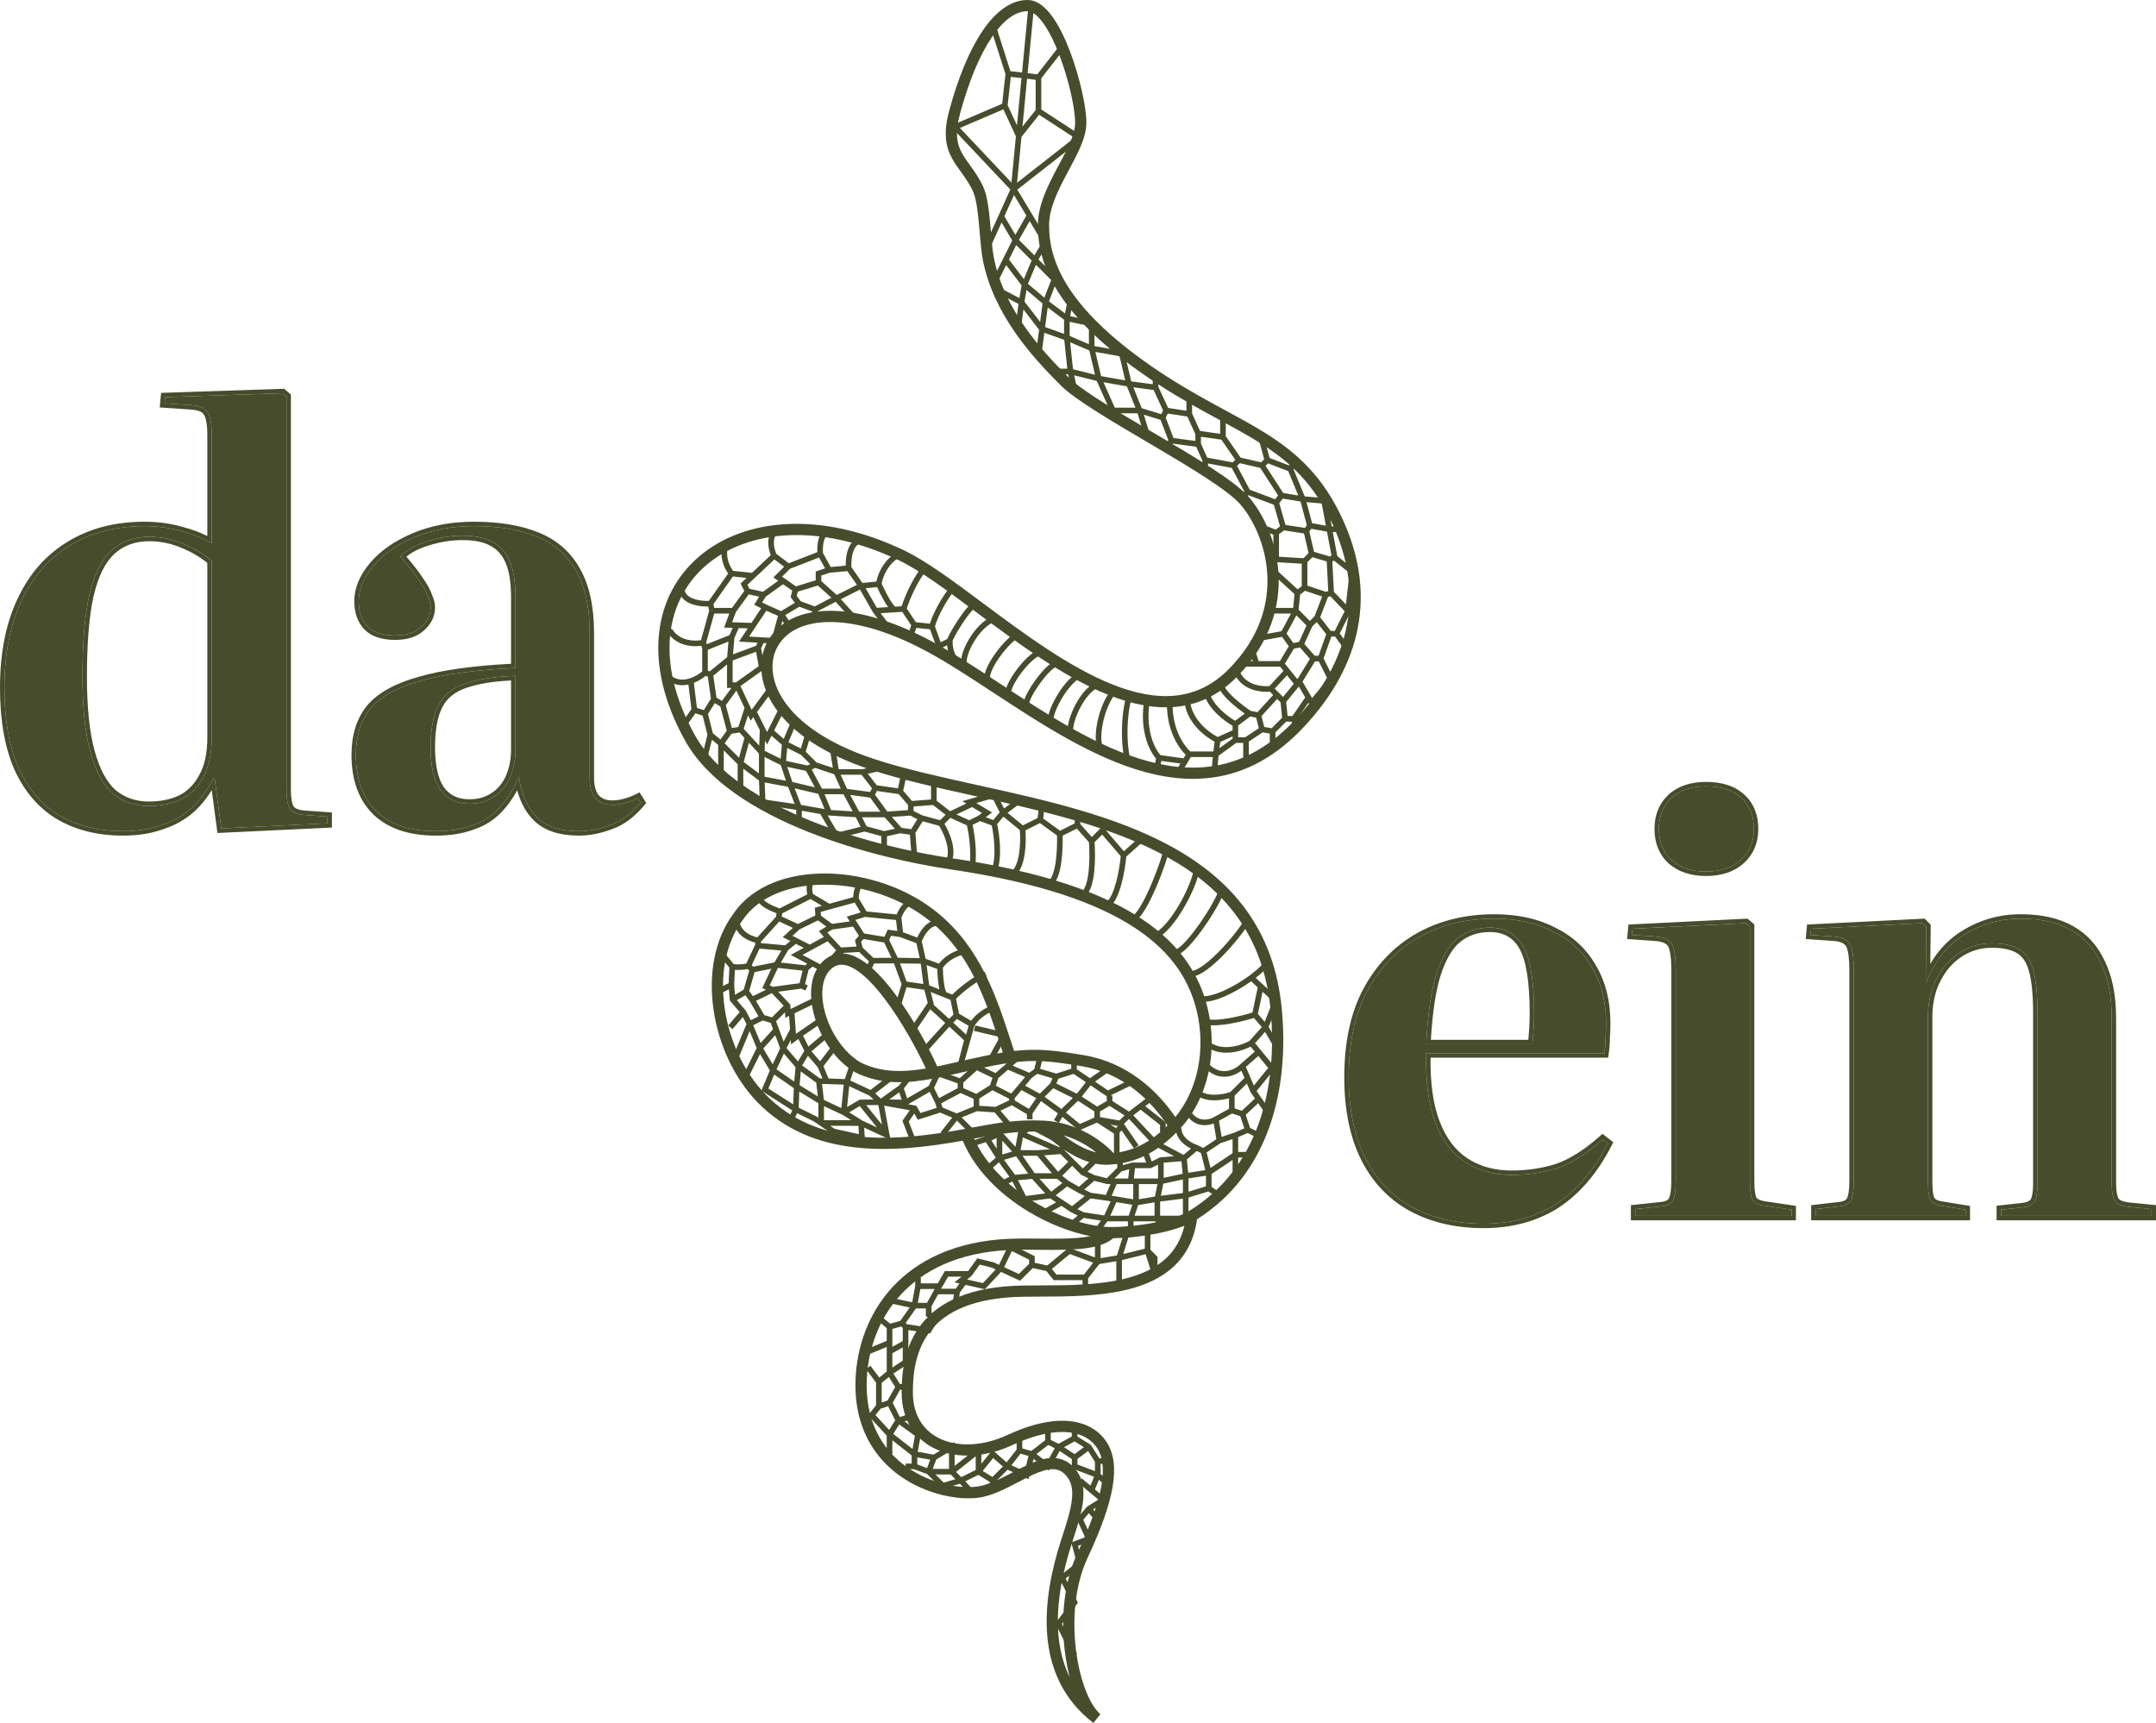
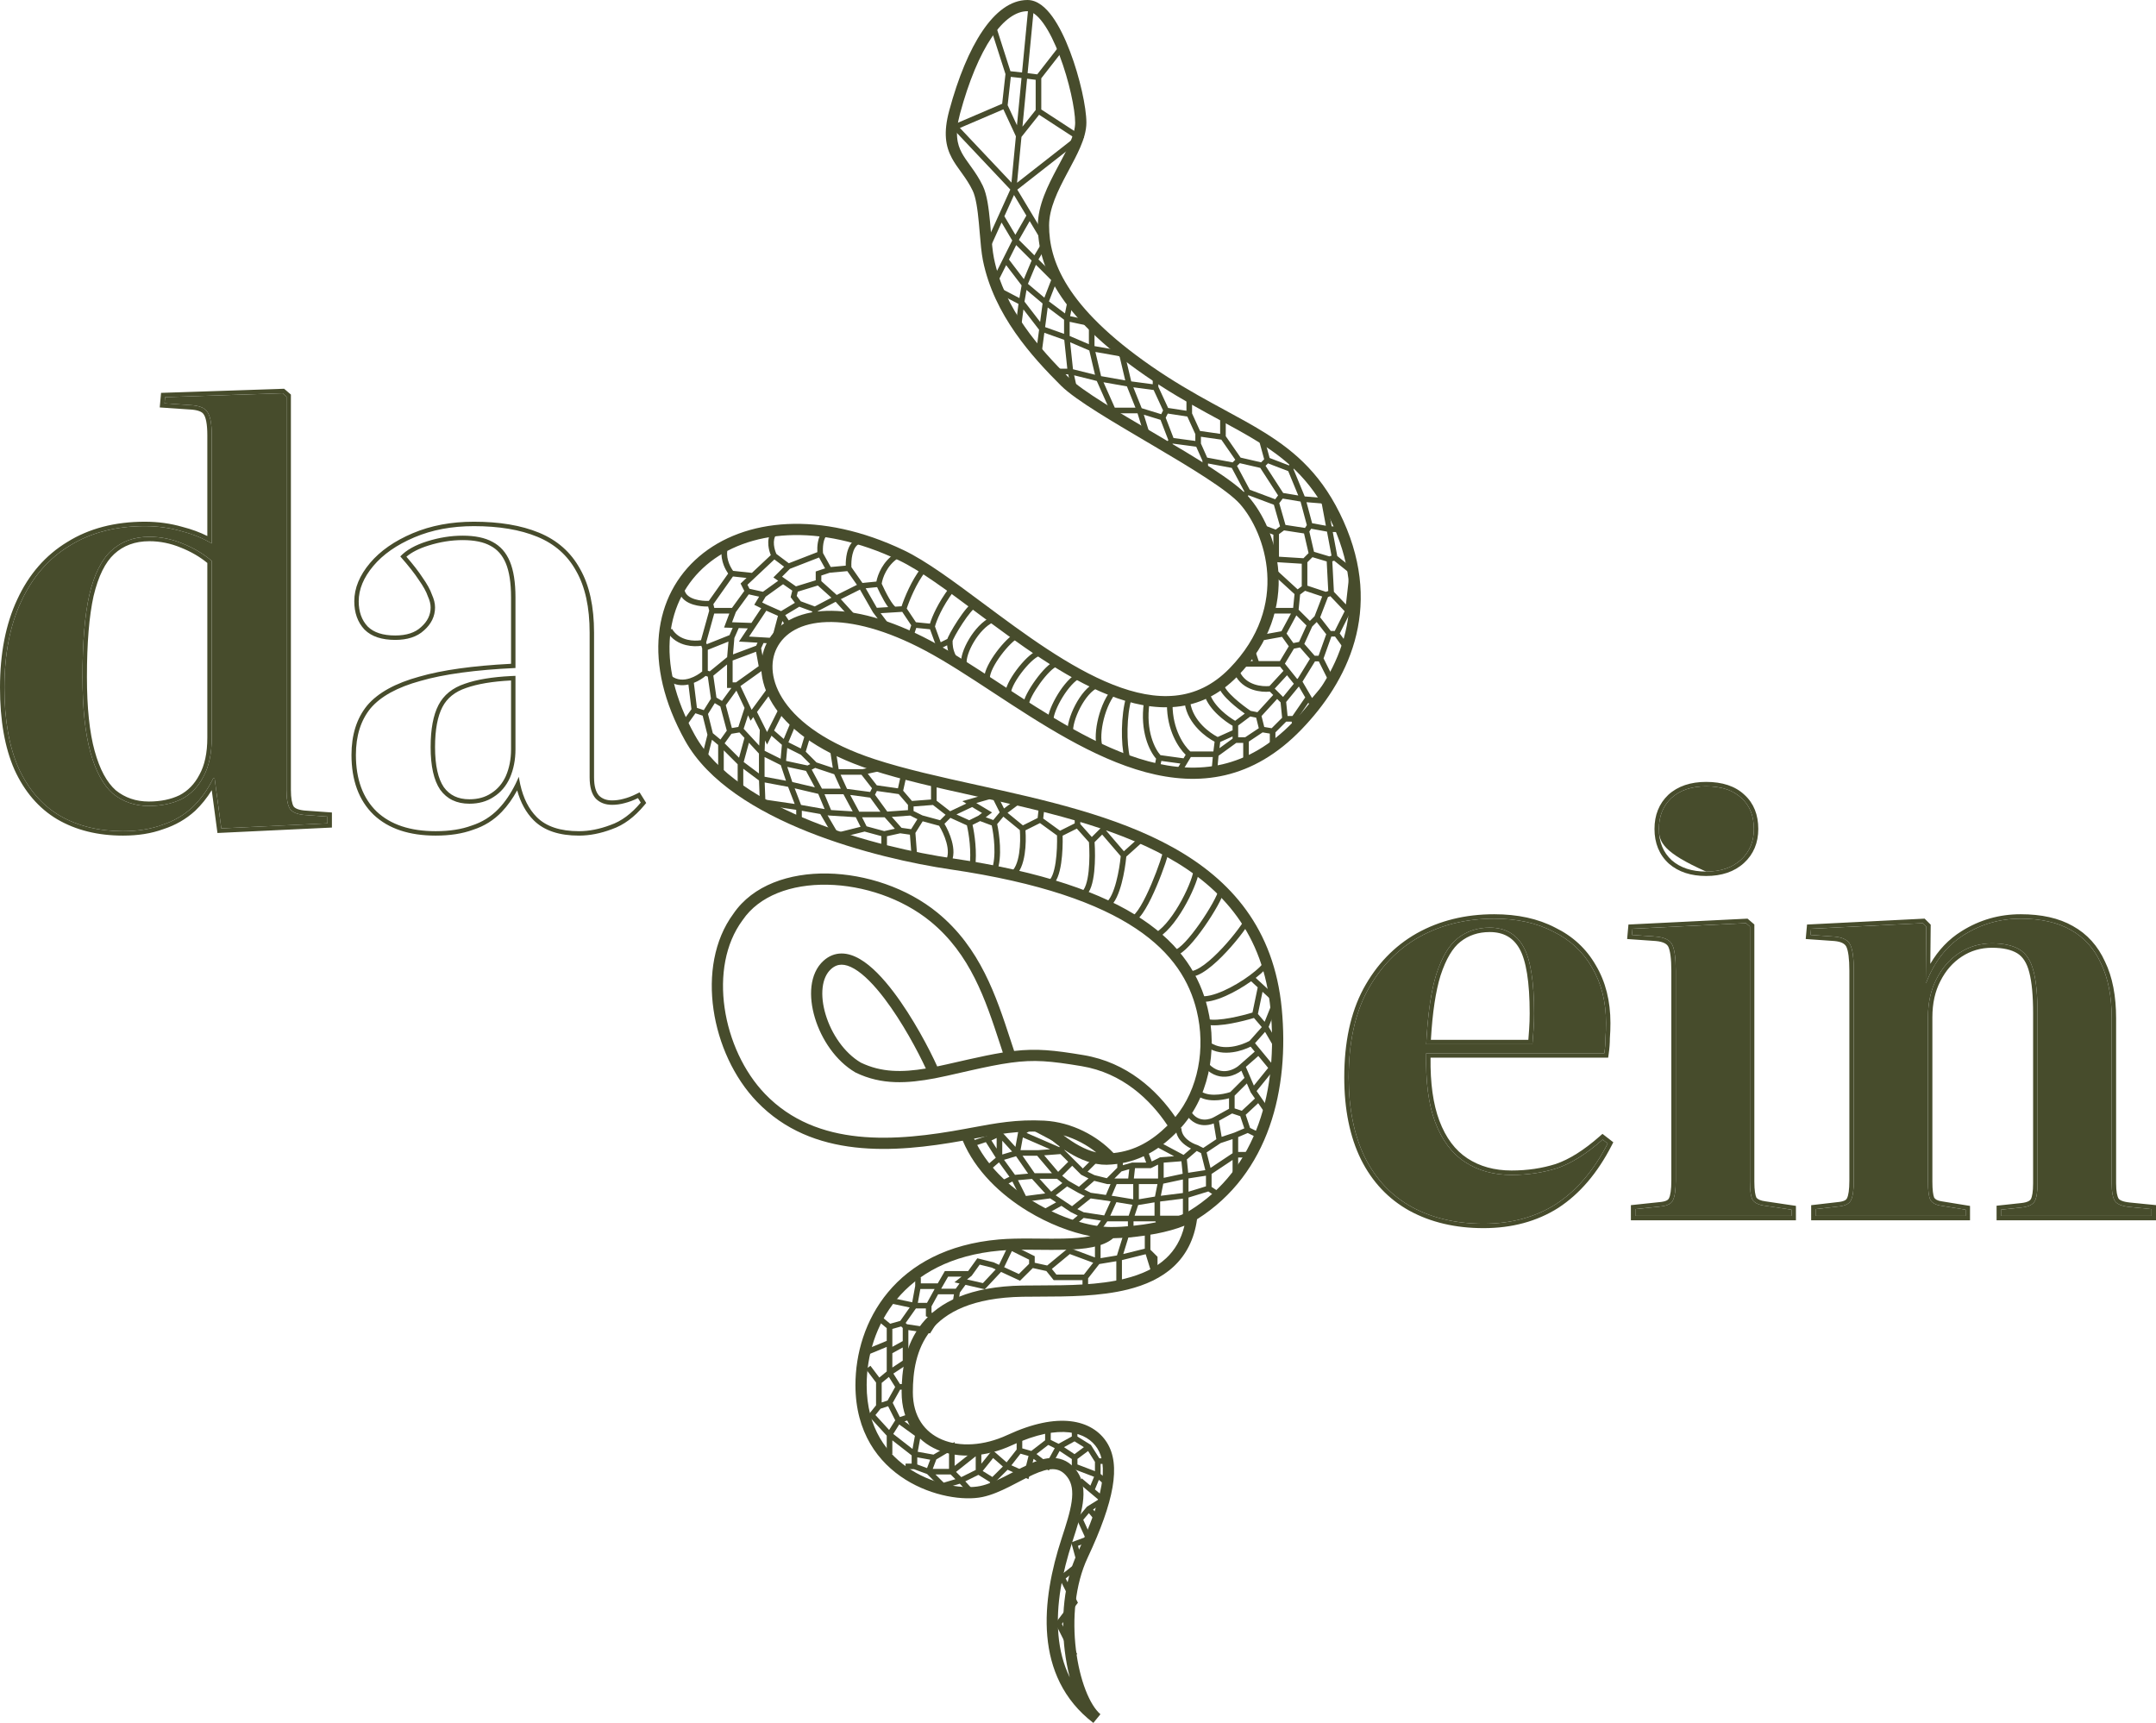
<svg xmlns="http://www.w3.org/2000/svg" width="239" height="191" viewBox="0 0 239 191" fill="none">
  <g clip-path="url(#clip0_1660_653)">
    <path d="M13.632 92.144C10.933 92.144 8.587 91.564 6.594 90.403C4.642 89.243 3.127 87.481 2.047 85.12C1.009 82.757 0.49 79.794 0.49 76.23C0.49 72.5 1.113 69.309 2.358 66.657C3.604 63.963 5.39 61.911 7.715 60.502C10.04 59.052 12.822 58.327 16.061 58.327C17.473 58.327 18.822 58.513 20.11 58.886C21.397 59.218 22.518 59.674 23.473 60.254V48.256C23.473 46.972 23.307 46.101 22.975 45.645C22.684 45.19 22.02 44.941 20.982 44.9L18.241 44.713L18.303 44.029L31.321 43.594L31.757 43.967V87.544C31.757 88.538 31.882 89.243 32.131 89.657C32.38 90.03 32.899 90.258 33.688 90.341L36.304 90.528V91.274L24.532 91.833L23.785 86.238H23.66C23.037 87.523 22.248 88.621 21.293 89.533C20.338 90.403 19.217 91.045 17.93 91.46C16.684 91.916 15.251 92.144 13.632 92.144ZM16.497 89.347C17.867 89.347 19.072 89.098 20.11 88.601C21.148 88.062 21.957 87.233 22.539 86.114C23.162 84.995 23.473 83.544 23.473 81.762V62.181C22.56 61.393 21.48 60.751 20.234 60.254C19.03 59.757 17.805 59.508 16.559 59.508C14.857 59.508 13.445 60.026 12.324 61.062C11.244 62.056 10.435 63.694 9.895 65.973C9.397 68.211 9.147 71.236 9.147 75.049C9.147 78.488 9.438 81.265 10.019 83.379C10.601 85.492 11.431 87.026 12.511 87.979C13.632 88.891 14.961 89.347 16.497 89.347Z" fill="#474C2C" />
-     <path d="M48.297 92.144C45.474 92.144 43.294 91.418 41.757 89.968C40.221 88.476 39.453 86.383 39.453 83.689C39.453 81.576 39.992 79.856 41.072 78.53C42.193 77.204 44.041 76.188 46.615 75.484C49.19 74.738 52.698 74.261 57.142 74.054V66.222C57.142 64.564 56.934 63.238 56.519 62.243C56.104 61.248 55.46 60.523 54.588 60.067C53.757 59.611 52.657 59.383 51.287 59.383C49.999 59.383 48.692 59.59 47.363 60.005C46.034 60.42 45.038 60.979 44.373 61.684C45.287 62.719 45.972 63.59 46.429 64.294C46.927 64.999 47.259 65.6 47.425 66.097C47.633 66.553 47.737 66.968 47.737 67.34C47.737 68.169 47.384 68.895 46.678 69.516C46.013 70.138 45.058 70.449 43.813 70.449C42.442 70.449 41.425 70.117 40.761 69.454C40.096 68.75 39.764 67.817 39.764 66.656C39.764 65.33 40.304 64.025 41.383 62.74C42.463 61.455 43.979 60.398 45.93 59.57C47.882 58.741 50.083 58.326 52.532 58.326C55.315 58.326 57.661 58.72 59.571 59.508C61.481 60.295 62.914 61.559 63.869 63.3C64.865 65.04 65.364 67.32 65.364 70.138V86.176C65.364 87.254 65.592 88.041 66.049 88.538C66.505 88.994 67.108 89.222 67.855 89.222C68.312 89.222 68.768 89.16 69.225 89.035C69.723 88.911 70.222 88.725 70.72 88.476L71.031 88.973C69.993 90.217 68.872 91.045 67.668 91.46C66.464 91.915 65.301 92.144 64.18 92.144C62.104 92.144 60.547 91.626 59.508 90.59C58.471 89.553 57.806 88.062 57.516 86.114C56.893 87.564 56.145 88.745 55.273 89.657C54.442 90.528 53.446 91.149 52.284 91.522C51.162 91.936 49.833 92.144 48.297 92.144ZM52.034 89.097C53.073 89.097 53.965 88.849 54.713 88.352C55.501 87.855 56.104 87.15 56.519 86.238C56.934 85.285 57.142 84.228 57.142 83.068V74.924C54.817 75.007 52.948 75.297 51.536 75.795C50.166 76.251 49.19 77.038 48.609 78.157C48.027 79.276 47.737 80.83 47.737 82.819C47.737 84.933 48.09 86.507 48.795 87.543C49.543 88.58 50.622 89.097 52.034 89.097Z" fill="#474C2C" />
    <path d="M164.455 135.659C161.423 135.659 158.766 135.037 156.482 133.794C154.239 132.55 152.516 130.727 151.312 128.323C150.108 125.878 149.506 122.915 149.506 119.434C149.506 115.621 150.191 112.43 151.561 109.86C152.973 107.25 154.883 105.26 157.291 103.893C159.741 102.525 162.524 101.841 165.638 101.841C168.171 101.841 170.351 102.318 172.178 103.271C174.046 104.183 175.479 105.509 176.476 107.25C177.513 108.99 178.033 111.042 178.033 113.404C178.033 113.984 178.012 114.543 177.97 115.082C177.97 115.621 177.929 116.181 177.846 116.761H158.101C158.018 119.869 158.35 122.417 159.098 124.407C159.845 126.396 160.946 127.867 162.399 128.82C163.852 129.774 165.576 130.25 167.568 130.25C169.354 130.25 171.036 130.002 172.614 129.504C174.191 128.965 175.873 127.909 177.659 126.334L178.22 126.769C176.683 129.753 174.773 131.991 172.489 133.483C170.205 134.933 167.527 135.659 164.455 135.659ZM158.101 115.766H169.873C169.915 115.269 169.956 114.73 169.998 114.15C170.039 113.57 170.06 112.969 170.06 112.347C170.06 108.825 169.666 106.359 168.877 104.95C168.088 103.541 166.842 102.836 165.139 102.836C163.769 102.836 162.586 103.23 161.589 104.017C160.634 104.763 159.845 106.089 159.223 107.995C158.641 109.86 158.268 112.451 158.101 115.766Z" fill="#474C2C" />
-     <path d="M181.279 134.788V134.042L184.207 133.731C184.871 133.649 185.287 133.42 185.453 133.048C185.66 132.633 185.764 131.908 185.764 130.872V107.623C185.764 106.255 185.64 105.302 185.39 104.763C185.141 104.224 184.539 103.913 183.584 103.831L180.906 103.644L180.968 102.96L193.55 102.339L193.986 102.711V130.996C193.986 131.991 194.089 132.674 194.297 133.048C194.546 133.379 195.003 133.586 195.667 133.669L198.595 134.104V134.788H181.279ZM189.128 96.62C187.55 96.62 186.283 96.205 185.328 95.376C184.373 94.506 183.896 93.346 183.896 91.895C183.896 90.486 184.352 89.346 185.266 88.476C186.221 87.606 187.508 87.17 189.128 87.17C190.83 87.17 192.138 87.606 193.052 88.476C193.965 89.305 194.422 90.444 194.422 91.895C194.422 93.304 193.944 94.444 192.989 95.314C192.034 96.184 190.747 96.62 189.128 96.62Z" fill="#474C2C" />
+     <path d="M181.279 134.788V134.042L184.207 133.731C184.871 133.649 185.287 133.42 185.453 133.048C185.66 132.633 185.764 131.908 185.764 130.872V107.623C185.764 106.255 185.64 105.302 185.39 104.763C185.141 104.224 184.539 103.913 183.584 103.831L180.906 103.644L180.968 102.96L193.55 102.339L193.986 102.711V130.996C193.986 131.991 194.089 132.674 194.297 133.048C194.546 133.379 195.003 133.586 195.667 133.669L198.595 134.104V134.788H181.279ZM189.128 96.62C184.373 94.506 183.896 93.346 183.896 91.895C183.896 90.486 184.352 89.346 185.266 88.476C186.221 87.606 187.508 87.17 189.128 87.17C190.83 87.17 192.138 87.606 193.052 88.476C193.965 89.305 194.422 90.444 194.422 91.895C194.422 93.304 193.944 94.444 192.989 95.314C192.034 96.184 190.747 96.62 189.128 96.62Z" fill="#474C2C" />
    <path d="M201.263 134.788V134.042L203.942 133.731C204.606 133.649 205.021 133.42 205.187 133.048C205.395 132.633 205.499 131.908 205.499 130.872V107.623C205.499 106.255 205.374 105.302 205.125 104.763C204.876 104.224 204.295 103.913 203.381 103.831L200.703 103.644L200.765 102.96L213.16 102.339L213.534 102.712L213.472 108.928H213.534C214.447 106.566 215.838 104.805 217.707 103.644C219.617 102.442 221.714 101.841 223.998 101.841C226.24 101.841 228.088 102.256 229.541 103.085C231.036 103.913 232.157 105.157 232.904 106.815C233.693 108.431 234.088 110.461 234.088 112.907V131.183C234.088 132.136 234.213 132.799 234.461 133.172C234.711 133.503 235.23 133.71 236.019 133.794L238.51 134.042V134.788H221.818V134.104L224.122 133.856C224.87 133.773 225.347 133.545 225.555 133.172C225.762 132.799 225.866 132.136 225.866 131.183V112.347C225.866 110.358 225.721 108.804 225.43 107.685C225.139 106.524 224.621 105.716 223.873 105.26C223.126 104.805 222.108 104.577 220.821 104.577C219.493 104.577 218.288 104.929 217.208 105.633C216.129 106.338 215.278 107.312 214.655 108.555C214.032 109.757 213.721 111.166 213.721 112.782V130.996C213.721 131.949 213.804 132.612 213.97 132.986C214.177 133.358 214.593 133.586 215.216 133.669L217.893 134.104V134.788H201.263Z" fill="#474C2C" />
    <path fill-rule="evenodd" clip-rule="evenodd" d="M6.348 90.827L6.344 90.825C4.295 89.606 2.716 87.763 1.602 85.323L1.6 85.32L1.599 85.317C0.525 82.873 0 79.838 0 76.23C0 72.447 0.631 69.182 1.915 66.449C3.197 63.677 5.044 61.548 7.459 60.085C9.874 58.578 12.749 57.836 16.061 57.836C17.514 57.836 18.907 58.028 20.239 58.413C21.246 58.673 22.162 59.009 22.983 59.422V48.256C22.983 47.632 22.943 47.127 22.867 46.732C22.791 46.332 22.685 46.08 22.579 45.934L22.57 45.922L22.562 45.909C22.412 45.674 21.979 45.43 20.962 45.389L20.955 45.389L17.708 45.168L17.855 43.553L31.495 43.097L32.247 43.741V87.544C32.247 88.513 32.372 89.098 32.544 89.393C32.672 89.576 32.999 89.774 33.731 89.852L36.794 90.071V91.741L24.106 92.344L23.472 87.6C22.945 88.456 22.332 89.219 21.631 89.888L21.627 89.892L21.623 89.895C20.616 90.813 19.436 91.489 18.089 91.924C16.781 92.401 15.293 92.634 13.632 92.634C10.861 92.634 8.427 92.038 6.348 90.827ZM17.93 91.46C19.217 91.045 20.338 90.403 21.293 89.533C22.104 88.759 22.795 87.85 23.366 86.808C23.465 86.628 23.56 86.444 23.651 86.256C23.654 86.25 23.657 86.244 23.66 86.238H23.785L24.532 91.833L36.304 91.273V90.528L33.688 90.341C32.899 90.258 32.38 90.03 32.131 89.657C31.882 89.243 31.757 88.538 31.757 87.544V43.967L31.321 43.594L18.303 44.029L18.241 44.713L20.982 44.899C22.02 44.941 22.684 45.189 22.975 45.645C23.307 46.101 23.473 46.971 23.473 48.256V60.254C23.314 60.157 23.151 60.065 22.983 59.975C22.141 59.525 21.183 59.163 20.11 58.886C18.822 58.513 17.473 58.327 16.061 58.327C12.822 58.327 10.04 59.052 7.715 60.502C5.39 61.911 3.604 63.963 2.358 66.656C1.113 69.309 0.49 72.5 0.49 76.23C0.49 79.794 1.009 82.757 2.047 85.119C3.127 87.481 4.642 89.243 6.594 90.403C8.587 91.563 10.933 92.144 13.632 92.144C15.251 92.144 16.684 91.915 17.93 91.46ZM22.108 85.881L22.111 85.875C22.68 84.852 22.983 83.492 22.983 81.762V62.409C22.151 61.725 21.176 61.158 20.053 60.709L20.047 60.707C18.9 60.233 17.738 59.998 16.559 59.998C14.965 59.998 13.676 60.48 12.656 61.422L12.656 61.423C11.68 62.322 10.902 63.848 10.372 66.082C9.886 68.27 9.637 71.254 9.637 75.049C9.637 78.466 9.927 81.194 10.492 83.249C11.059 85.309 11.851 86.739 12.827 87.604C13.854 88.436 15.069 88.856 16.497 88.856C17.805 88.856 18.932 88.62 19.891 88.162C20.829 87.673 21.567 86.922 22.104 85.887L22.108 85.881ZM20.11 88.6C19.072 89.098 17.867 89.346 16.497 89.346C14.961 89.346 13.632 88.89 12.511 87.979C11.431 87.025 10.601 85.492 10.019 83.379C9.438 81.265 9.147 78.488 9.147 75.049C9.147 71.236 9.397 68.21 9.895 65.973C10.435 63.694 11.244 62.056 12.324 61.062C13.445 60.026 14.857 59.508 16.559 59.508C17.805 59.508 19.03 59.757 20.234 60.254C21.48 60.751 22.56 61.393 23.473 62.181V81.762C23.473 83.544 23.162 84.995 22.539 86.114C21.957 87.233 21.148 88.062 20.11 88.6ZM41.416 90.32C39.762 88.713 38.963 86.48 38.963 83.689C38.963 81.49 39.526 79.653 40.693 78.22L40.695 78.216L40.698 78.213C41.909 76.781 43.863 75.729 46.483 75.011C49.018 74.278 52.413 73.806 56.652 73.587V66.222C56.652 64.597 56.448 63.343 56.067 62.432C55.691 61.532 55.122 60.9 54.361 60.502L54.357 60.499L54.352 60.498C53.619 60.095 52.609 59.874 51.287 59.874C50.053 59.874 48.794 60.072 47.509 60.474C46.442 60.806 45.632 61.226 45.052 61.716C45.818 62.604 46.414 63.372 46.834 64.019C47.334 64.727 47.692 65.362 47.881 65.917C48.102 66.408 48.226 66.885 48.226 67.34C48.226 68.328 47.799 69.18 47.007 69.879C46.223 70.61 45.133 70.939 43.813 70.939C42.372 70.939 41.206 70.591 40.415 69.801L40.41 69.796L40.405 69.791C39.638 68.977 39.274 67.916 39.274 66.656C39.274 65.187 39.875 63.773 41.009 62.425C42.15 61.067 43.735 59.97 45.739 59.118C47.76 58.26 50.027 57.836 52.532 57.836C55.358 57.836 57.771 58.236 59.757 59.054C61.765 59.882 63.285 61.219 64.296 63.06C65.347 64.898 65.853 67.269 65.853 70.138V86.176C65.853 87.193 66.07 87.831 66.402 88.198C66.751 88.543 67.22 88.732 67.855 88.732C68.267 88.732 68.68 88.676 69.097 88.562L69.102 88.561L69.107 88.56C69.568 88.445 70.032 88.271 70.502 88.037L70.899 87.839L71.635 89.015L71.407 89.288C70.329 90.579 69.14 91.47 67.834 91.921C66.585 92.393 65.366 92.634 64.18 92.634C62.029 92.634 60.325 92.097 59.163 90.937C58.312 90.087 57.707 88.974 57.331 87.618C56.83 88.537 56.263 89.331 55.627 89.996C54.742 90.924 53.678 91.588 52.443 91.986C51.257 92.422 49.871 92.634 48.297 92.634C45.392 92.634 43.076 91.887 41.421 90.325L41.416 90.32ZM52.284 91.522C53.446 91.149 54.443 90.528 55.273 89.657C55.984 88.914 56.611 87.993 57.156 86.893C57.28 86.642 57.4 86.383 57.516 86.114C57.559 86.404 57.611 86.685 57.67 86.956C58.013 88.497 58.626 89.708 59.509 90.59C60.547 91.626 62.104 92.144 64.18 92.144C65.301 92.144 66.464 91.915 67.668 91.46C68.872 91.045 69.993 90.217 71.031 88.973L70.72 88.476C70.222 88.725 69.723 88.911 69.225 89.035C68.768 89.16 68.312 89.222 67.855 89.222C67.108 89.222 66.505 88.994 66.049 88.538C65.592 88.041 65.364 87.254 65.364 86.176V70.138C65.364 67.32 64.865 65.04 63.869 63.3C62.914 61.559 61.481 60.295 59.571 59.508C57.661 58.72 55.315 58.327 52.532 58.327C50.083 58.327 47.882 58.741 45.93 59.57C43.979 60.399 42.463 61.455 41.384 62.74C40.304 64.025 39.764 65.33 39.764 66.656C39.764 67.817 40.096 68.75 40.761 69.454C41.425 70.117 42.442 70.449 43.813 70.449C45.058 70.449 46.014 70.138 46.678 69.516C47.384 68.895 47.737 68.169 47.737 67.34C47.737 66.968 47.633 66.553 47.425 66.097C47.259 65.6 46.927 64.999 46.429 64.294C45.972 63.59 45.287 62.719 44.373 61.684C45.038 60.979 46.034 60.42 47.363 60.005C48.692 59.59 49.999 59.383 51.287 59.383C52.657 59.383 53.757 59.612 54.588 60.067C55.46 60.523 56.104 61.248 56.519 62.243C56.934 63.238 57.142 64.564 57.142 66.222V74.054C52.699 74.261 49.19 74.738 46.615 75.484C44.041 76.188 42.193 77.204 41.072 78.53C39.992 79.856 39.453 81.576 39.453 83.689C39.453 86.383 40.221 88.476 41.757 89.968C43.294 91.418 45.474 92.144 48.297 92.144C49.834 92.144 51.162 91.937 52.284 91.522ZM51.536 75.795C50.166 76.251 49.19 77.038 48.609 78.157C48.027 79.276 47.737 80.83 47.737 82.819C47.737 84.933 48.09 86.507 48.795 87.544C49.543 88.58 50.623 89.098 52.034 89.098C53.073 89.098 53.965 88.849 54.713 88.352C55.501 87.855 56.104 87.15 56.519 86.238C56.934 85.285 57.142 84.228 57.142 83.068V74.924C56.976 74.93 56.813 74.937 56.652 74.945C54.553 75.05 52.847 75.333 51.536 75.795ZM56.652 75.436C54.591 75.54 52.945 75.818 51.698 76.257L51.694 76.259L51.691 76.26C50.422 76.682 49.557 77.394 49.043 78.383C48.513 79.403 48.226 80.868 48.226 82.819C48.226 84.891 48.575 86.346 49.196 87.262C49.841 88.152 50.763 88.607 52.034 88.607C52.991 88.607 53.787 88.379 54.442 87.943L54.447 87.94L54.452 87.937C55.153 87.495 55.693 86.868 56.072 86.038C56.456 85.155 56.652 84.167 56.652 83.068V75.436ZM156.248 134.224L156.244 134.223C153.912 132.929 152.121 131.03 150.874 128.543L150.873 128.54C149.628 126.011 149.016 122.97 149.016 119.434C149.016 115.564 149.711 112.288 151.129 109.63L151.13 109.627C152.583 106.941 154.556 104.882 157.05 103.466L157.053 103.464C159.583 102.052 162.449 101.351 165.638 101.351C168.229 101.351 170.488 101.838 172.398 102.833C174.348 103.785 175.852 105.177 176.898 107.002C177.987 108.83 178.522 110.97 178.522 113.404C178.522 113.989 178.502 114.555 178.46 115.101C178.459 115.659 178.415 116.236 178.33 116.83L178.27 117.251H158.581C158.544 120.103 158.876 122.425 159.556 124.234C160.275 126.148 161.319 127.526 162.667 128.41C164.029 129.304 165.656 129.76 167.568 129.76C169.306 129.76 170.936 129.518 172.461 129.038C173.956 128.526 175.581 127.513 177.335 125.966L177.639 125.698L178.841 126.631L178.654 126.993C177.088 130.036 175.126 132.345 172.757 133.893L172.751 133.897C170.379 135.403 167.607 136.149 164.455 136.149C161.355 136.149 158.615 135.513 156.248 134.224ZM172.614 129.504C171.036 130.001 169.354 130.25 167.568 130.25C165.576 130.25 163.852 129.774 162.399 128.82C160.945 127.867 159.845 126.396 159.098 124.407C158.35 122.417 158.018 119.869 158.101 116.761H177.846C177.929 116.18 177.97 115.621 177.97 115.082C178.012 114.543 178.032 113.984 178.032 113.404C178.032 111.042 177.513 108.99 176.476 107.249C175.479 105.509 174.046 104.183 172.177 103.271C170.351 102.318 168.171 101.841 165.638 101.841C162.523 101.841 159.741 102.525 157.291 103.893C154.883 105.26 152.973 107.249 151.561 109.86C150.191 112.43 149.506 115.621 149.506 119.434C149.506 122.915 150.108 125.878 151.312 128.323C152.516 130.727 154.239 132.55 156.482 133.794C158.766 135.036 161.423 135.658 164.455 135.658C167.527 135.658 170.205 134.933 172.489 133.483C174.773 131.991 176.683 129.753 178.22 126.769L177.659 126.334C175.873 127.909 174.191 128.965 172.614 129.504ZM161.893 104.402L161.89 104.404C161.048 105.062 160.299 106.278 159.689 108.145C159.155 109.857 158.795 112.228 158.618 115.275H169.422C169.451 114.909 169.48 114.522 169.509 114.115C169.55 113.547 169.57 112.958 169.57 112.347C169.57 108.831 169.171 106.479 168.449 105.189C167.753 103.945 166.677 103.326 165.139 103.326C163.87 103.326 162.796 103.688 161.893 104.402ZM169.873 115.766H158.101C158.109 115.601 158.118 115.437 158.127 115.275C158.305 112.194 158.67 109.767 159.222 107.995C159.845 106.089 160.634 104.763 161.589 104.017C162.586 103.23 163.769 102.836 165.139 102.836C166.842 102.836 168.088 103.541 168.877 104.95C169.666 106.359 170.06 108.824 170.06 112.347C170.06 112.969 170.039 113.57 169.998 114.15C169.956 114.73 169.915 115.268 169.873 115.766ZM180.79 135.278V133.601L184.147 133.245C184.148 133.245 184.149 133.244 184.151 133.244C184.755 133.168 184.946 132.982 185.006 132.848L185.01 132.838L185.015 132.828C185.167 132.525 185.274 131.904 185.274 130.872V107.623C185.274 106.257 185.146 105.401 184.946 104.969C184.809 104.672 184.437 104.398 183.546 104.319C183.545 104.319 183.543 104.319 183.542 104.319L180.373 104.098L180.519 102.492L193.72 101.839L194.475 102.486V130.996C194.475 131.479 194.501 131.872 194.548 132.181C194.592 132.47 194.651 132.661 194.709 132.778C194.85 132.945 195.147 133.11 195.728 133.182L195.734 133.183L195.74 133.184L199.085 133.681V135.278H180.79ZM194.297 133.048C194.09 132.674 193.986 131.991 193.986 130.996V102.711L193.55 102.339L180.968 102.96L180.906 103.644L183.584 103.831C184.539 103.913 185.141 104.224 185.391 104.763C185.64 105.302 185.764 106.255 185.764 107.623V130.872C185.764 131.908 185.66 132.633 185.453 133.048C185.287 133.42 184.871 133.649 184.207 133.731L181.28 134.042V134.788H198.595V134.104L195.668 133.669C195.003 133.586 194.546 133.379 194.297 133.048ZM185.003 95.743L184.999 95.739C183.929 94.764 183.406 93.465 183.406 91.895C183.406 90.369 183.906 89.095 184.928 88.121L184.932 88.117L184.936 88.113C186.003 87.141 187.419 86.68 189.128 86.68C190.909 86.68 192.352 87.136 193.385 88.117C194.416 89.055 194.912 90.335 194.912 91.895C194.912 93.428 194.386 94.705 193.319 95.677C192.252 96.648 190.837 97.11 189.128 97.11C187.462 97.11 186.072 96.671 185.008 95.747L185.003 95.743ZM193.052 88.476C192.138 87.606 190.83 87.17 189.128 87.17C187.508 87.17 186.221 87.606 185.266 88.476C184.352 89.346 183.896 90.486 183.896 91.895C183.896 93.346 184.373 94.506 185.328 95.376C186.283 96.205 187.55 96.62 189.128 96.62C190.747 96.62 192.034 96.184 192.989 95.314C193.945 94.444 194.422 93.304 194.422 91.895C194.422 90.444 193.965 89.305 193.052 88.476ZM200.774 135.278V133.605L203.881 133.245C203.882 133.245 203.883 133.245 203.883 133.245C204.489 133.169 204.68 132.982 204.74 132.848L204.745 132.838L204.75 132.828C204.901 132.525 205.009 131.904 205.009 130.872V107.623C205.009 106.257 204.88 105.401 204.681 104.969C204.54 104.665 204.18 104.396 203.342 104.319C203.341 104.319 203.339 104.319 203.337 104.319L200.17 104.098L200.316 102.492L213.352 101.838L214.025 102.51L213.982 106.852C214.87 105.325 216.024 104.112 217.448 103.227C219.437 101.977 221.624 101.351 223.998 101.351C226.296 101.351 228.233 101.775 229.781 102.657C231.371 103.539 232.56 104.862 233.348 106.605C234.177 108.307 234.578 110.415 234.578 112.906V131.183C234.578 132.11 234.703 132.64 234.861 132.887C234.985 133.042 235.321 133.227 236.068 133.305L236.07 133.306L239 133.598V135.278H221.328V133.664L224.068 133.368H224.069C224.776 133.29 225.04 133.089 225.127 132.933C225.268 132.68 225.377 132.131 225.377 131.183V112.347C225.377 110.374 225.232 108.868 224.956 107.808L224.955 107.804C224.684 106.722 224.221 106.047 223.618 105.679C222.976 105.287 222.058 105.067 220.821 105.067C219.584 105.067 218.473 105.393 217.476 106.044C216.475 106.697 215.68 107.603 215.093 108.775L215.09 108.781C214.509 109.9 214.211 111.229 214.211 112.782V130.996C214.211 131.924 214.293 132.488 214.408 132.765C214.515 132.941 214.753 133.113 215.28 133.183L215.287 133.184L218.383 133.687V135.278H200.774ZM213.97 132.985C213.804 132.612 213.721 131.949 213.721 130.996V112.782C213.721 111.166 214.032 109.757 214.655 108.555C215.278 107.312 216.129 106.338 217.208 105.633C218.288 104.929 219.493 104.576 220.821 104.576C222.108 104.576 223.126 104.805 223.873 105.26C224.621 105.716 225.139 106.524 225.43 107.685C225.721 108.803 225.866 110.358 225.866 112.347V131.183C225.866 132.136 225.762 132.799 225.555 133.172C225.347 133.545 224.87 133.772 224.122 133.856L221.818 134.104V134.788H238.51V134.042L236.019 133.794C235.23 133.71 234.711 133.503 234.461 133.172C234.213 132.799 234.088 132.136 234.088 131.183V112.906C234.088 110.461 233.694 108.431 232.905 106.815C232.157 105.157 231.036 103.913 229.541 103.085C228.088 102.255 226.24 101.841 223.998 101.841C221.714 101.841 219.617 102.442 217.707 103.644C216.115 104.632 214.87 106.057 213.972 107.917C213.815 108.241 213.669 108.578 213.534 108.928H213.472L213.534 102.711L213.16 102.339L200.765 102.96L200.703 103.644L203.381 103.831C204.295 103.913 204.876 104.224 205.125 104.763C205.374 105.302 205.499 106.255 205.499 107.623V130.872C205.499 131.908 205.395 132.633 205.187 133.048C205.021 133.42 204.606 133.649 203.942 133.731L201.263 134.042V134.788H217.894V134.104L215.216 133.669C214.593 133.586 214.177 133.358 213.97 132.985Z" fill="#474C2C" />
    <path fill-rule="evenodd" clip-rule="evenodd" d="M108.905 3.443C110.32 1.349 112.009 0 113.9 0C115.012 0 115.938 0.847 116.657 1.843C117.404 2.876 118.067 4.259 118.617 5.708C119.714 8.594 120.43 11.917 120.43 13.595C120.43 14.508 120.132 15.448 119.733 16.369C119.387 17.167 118.941 17.999 118.498 18.828C118.428 18.959 118.359 19.088 118.29 19.218C117.244 21.181 116.295 23.111 116.295 24.996C116.295 28.849 118.096 33.99 127.645 40.604C130.031 42.257 132.262 43.535 134.343 44.677C134.827 44.942 135.304 45.201 135.774 45.456C137.318 46.292 138.784 47.087 140.147 47.934C143.744 50.169 146.698 52.809 148.927 57.765C151.152 62.713 151.262 67.187 150.164 71.088C149.07 74.975 146.786 78.256 144.279 80.859C141.589 83.652 138.747 85.247 135.817 85.934C132.891 86.62 129.922 86.389 126.987 85.6C121.163 84.034 115.365 80.229 110.15 76.809L110.1 76.776C107.425 75.021 104.907 73.37 102.581 72.131C98.21 69.804 94.48 68.867 91.646 68.96C88.82 69.054 86.955 70.159 86.103 71.861C85.346 73.371 85.411 75.546 86.992 77.812C88.576 80.084 91.687 82.437 96.963 84.163C100.328 85.263 104.23 86.124 108.335 87.03L108.388 87.041C115.728 88.66 123.706 90.42 130.053 93.96C136.458 97.532 141.24 102.941 142.087 111.821C142.929 120.643 140.75 130.085 132.697 135.163C132.383 137.428 131.465 139.128 130.13 140.383C128.747 141.681 126.958 142.465 125.04 142.945C121.934 143.723 118.336 143.733 115.319 143.741C114.639 143.743 113.989 143.745 113.38 143.755C107.787 143.852 104.793 145.482 103.173 147.503C101.535 149.548 101.193 152.124 101.193 154.339C101.193 157.047 102.513 158.782 104.426 159.59C106.379 160.416 109.033 160.305 111.67 159.083C114.49 157.776 116.823 157.341 118.674 157.555C120.54 157.771 121.897 158.65 122.695 159.902C123.501 161.165 123.684 162.818 123.325 164.887C122.967 166.958 122.054 169.522 120.568 172.687C119.156 175.694 118.859 179.499 119.269 182.865C119.473 184.542 119.849 186.088 120.336 187.348C120.828 188.622 121.409 189.544 121.985 190.036L121.201 191C117.851 188.428 116.412 184.993 116.095 181.368C115.779 177.764 116.57 173.961 117.676 170.575C118.19 169 118.631 167.642 118.796 166.466C118.959 165.3 118.832 164.427 118.325 163.754C117.843 163.112 117.326 162.89 116.763 162.872C116.151 162.852 115.428 163.072 114.575 163.456C114.032 163.7 113.49 163.984 112.919 164.283C112.582 164.459 112.236 164.64 111.875 164.821C110.933 165.292 109.927 165.741 108.909 165.955C106.862 166.385 103.367 165.899 100.382 164.03C97.355 162.135 94.829 158.8 94.829 153.553C94.829 150.09 95.899 146.306 98.44 143.253C100.99 140.189 104.983 137.909 110.73 137.405C111.85 137.306 113.074 137.296 114.291 137.303C114.616 137.304 114.941 137.307 115.263 137.31C116.156 137.318 117.034 137.327 117.874 137.308C119.008 137.283 120.033 137.21 120.88 137.035C118.708 136.62 116.23 135.666 113.93 134.268C110.915 132.435 108.122 129.784 106.724 126.455C99.126 127.824 90.043 128.5 83.916 122.139C81.354 119.478 79.645 115.718 79.095 111.92C78.546 108.13 79.14 104.219 81.297 101.299C83.462 98.117 87.513 96.76 91.738 96.835C95.983 96.911 100.551 98.427 103.918 101.177C108.674 105.062 110.44 110.461 112.015 115.278C112.151 115.693 112.285 116.104 112.42 116.508C114.929 116.223 116.796 116.416 120.107 116.967C124.943 117.772 128.245 120.855 130.293 123.832C132.829 120.759 133.679 116.235 132.653 112.026C131.874 108.835 130.031 105.675 125.92 102.936C121.786 100.182 115.339 97.843 105.343 96.376C101.312 95.784 95.247 94.479 89.563 92.211C83.906 89.953 78.496 86.691 75.945 82.106C71.181 73.547 72.467 65.974 77.511 61.683C82.514 57.426 90.986 56.604 100.189 60.998C102.671 62.183 105.693 64.432 108.925 66.839L108.976 66.876C113.528 70.266 118.546 73.995 123.381 75.903C125.79 76.855 128.11 77.334 130.272 77.116C132.417 76.9 134.448 75.994 136.296 74.098C139.712 70.593 140.688 66.835 140.477 63.563C140.265 60.266 138.846 57.446 137.457 55.875C136.781 55.111 135.433 54.107 133.672 52.959C131.929 51.822 129.842 50.582 127.737 49.34C127.509 49.206 127.28 49.071 127.052 48.937C125.18 47.834 123.321 46.739 121.725 45.734C119.949 44.617 118.439 43.575 117.596 42.733C114.443 39.586 110.18 34.949 108.958 28.852C108.794 28.032 108.7 26.919 108.605 25.801C108.574 25.435 108.543 25.069 108.51 24.713C108.44 23.972 108.359 23.259 108.247 22.631C108.134 21.996 107.995 21.488 107.826 21.137C107.477 20.411 107.076 19.823 106.672 19.259C106.616 19.182 106.56 19.104 106.504 19.025C106.159 18.548 105.806 18.059 105.522 17.531C104.823 16.228 104.558 14.723 105.227 12.253C106.221 8.581 107.474 5.561 108.905 3.443ZM129.426 124.769C127.506 121.888 124.416 118.944 119.902 118.193C116.414 117.612 114.669 117.454 112.074 117.803C110.742 117.982 109.195 118.307 107.693 118.644C107.276 118.737 106.862 118.832 106.457 118.924C105.416 119.162 104.438 119.386 103.642 119.539L103.639 119.54C100.592 120.108 97.752 120.307 94.86 118.907L94.839 118.896L94.818 118.884C92.643 117.616 91.051 115.211 90.336 112.843C89.976 111.652 89.827 110.436 89.954 109.338C90.082 108.241 90.494 107.223 91.293 106.504C91.892 105.966 92.568 105.704 93.287 105.702C93.989 105.7 94.678 105.945 95.328 106.324C96.615 107.075 97.894 108.44 99.047 109.961C101.179 112.769 103.035 116.31 103.894 118.222C104.564 118.083 105.332 117.907 106.155 117.719C106.565 117.626 106.989 117.529 107.42 117.432C108.663 117.153 109.967 116.875 111.166 116.681C111.054 116.343 110.943 116.004 110.831 115.664C109.24 110.816 107.587 105.779 103.13 102.139C99.999 99.582 95.707 98.149 91.716 98.078C87.71 98.006 84.155 99.299 82.32 102.006L82.313 102.017L82.305 102.027C80.393 104.61 79.808 108.165 80.326 111.742C80.844 115.315 82.453 118.827 84.813 121.278C90.569 127.254 99.261 126.577 107.001 125.142C107.171 125.11 107.338 125.079 107.503 125.048C110.483 124.493 112.698 124.081 115.763 124.233L115.766 124.233C118.824 124.401 121.636 125.918 123.44 127.827C125.813 127.583 127.693 126.477 129.426 124.769ZM121.524 127.753C120.495 126.932 119.246 126.256 117.886 125.856C118.452 126.288 119.027 126.676 119.609 126.995C120.252 127.348 120.89 127.608 121.524 127.753ZM115.481 125.463C112.769 125.353 110.759 125.707 107.979 126.224C109.278 129.121 111.78 131.506 114.578 133.207C117.598 135.043 120.868 136.026 123.155 136.026C124.619 136.026 126.345 135.856 127.934 135.544C129.538 135.228 130.938 134.781 131.792 134.261C139.47 129.581 141.677 120.634 140.848 111.939C140.047 103.548 135.574 98.463 129.446 95.044C123.274 91.602 115.466 89.875 108.067 88.243L108.047 88.239C103.965 87.338 100.006 86.465 96.576 85.343C91.136 83.564 87.757 81.084 85.971 78.522C84.181 75.956 83.992 73.297 84.99 71.305C86.106 69.075 88.475 67.822 91.605 67.719C94.728 67.615 98.677 68.644 103.166 71.035C105.548 72.302 108.112 73.985 110.767 75.727L110.784 75.738C116.055 79.196 121.699 82.891 127.31 84.4C130.102 85.151 132.857 85.352 135.532 84.725C138.203 84.099 140.838 82.638 143.382 79.998C145.797 77.491 147.944 74.383 148.966 70.751C149.985 67.134 149.898 62.959 147.791 58.274C145.688 53.597 142.932 51.128 139.49 48.989C138.16 48.163 136.739 47.392 135.204 46.56C134.728 46.302 134.242 46.038 133.744 45.766C131.647 44.616 129.374 43.314 126.936 41.625C117.188 34.873 115.05 29.398 115.05 24.996C115.05 22.753 116.168 20.555 117.191 18.635C117.262 18.501 117.333 18.369 117.403 18.238C117.849 17.404 118.267 16.623 118.591 15.876C118.966 15.009 119.185 14.255 119.185 13.595C119.185 12.128 118.523 8.964 117.454 6.149C116.921 4.747 116.304 3.477 115.648 2.569C114.965 1.624 114.364 1.242 113.9 1.242C112.642 1.242 111.278 2.153 109.937 4.138C108.611 6.1 107.403 8.976 106.428 12.577C105.827 14.798 106.095 15.968 106.619 16.944C106.861 17.393 107.16 17.808 107.507 18.29C107.564 18.37 107.624 18.452 107.684 18.537C108.099 19.116 108.55 19.774 108.948 20.599C109.19 21.102 109.353 21.742 109.473 22.414C109.594 23.093 109.678 23.846 109.749 24.596C109.786 24.992 109.819 25.383 109.851 25.764C109.944 26.859 110.029 27.863 110.179 28.609C111.32 34.306 115.327 38.712 118.476 41.855C119.207 42.585 120.602 43.559 122.388 44.683C123.968 45.678 125.81 46.762 127.685 47.867C127.913 48.001 128.141 48.136 128.37 48.27C130.473 49.511 132.583 50.764 134.353 51.919C136.105 53.062 137.588 54.147 138.39 55.053C139.954 56.824 141.488 59.901 141.719 63.483C141.952 67.091 140.86 71.197 137.188 74.965C135.141 77.065 132.841 78.106 130.397 78.352C127.969 78.597 125.441 78.052 122.923 77.059C117.919 75.084 112.778 71.257 108.273 67.903L108.232 67.872C104.939 65.421 102.011 63.245 99.652 62.118C90.739 57.863 82.833 58.787 78.319 62.628C73.845 66.435 72.473 73.31 77.032 81.503C79.365 85.696 84.429 88.824 90.025 91.057C95.593 93.279 101.559 94.564 105.524 95.146C115.612 96.627 122.262 99.006 126.611 101.902C130.983 104.815 133.01 108.24 133.862 111.733C135.038 116.556 133.951 121.858 130.668 125.28C128.634 127.4 126.315 128.868 123.245 129.092C121.753 129.253 120.325 128.805 119.01 128.084C117.758 127.398 116.572 126.444 115.481 125.463ZM102.633 118.455C100.002 118.886 97.718 118.903 95.425 117.799C93.597 116.724 92.173 114.624 91.528 112.484C91.205 111.417 91.087 110.374 91.191 109.482C91.294 108.589 91.614 107.888 92.126 107.427C92.512 107.08 92.899 106.945 93.291 106.944C93.7 106.943 94.17 107.087 94.7 107.396C95.771 108.021 96.928 109.226 98.055 110.71C100.02 113.299 101.756 116.558 102.633 118.455ZM123.402 137.267C122.811 137.773 122.013 138.066 121.158 138.246C120.192 138.449 119.068 138.525 117.901 138.55C117.04 138.569 116.134 138.561 115.235 138.552C114.916 138.549 114.598 138.547 114.284 138.545C113.071 138.538 111.897 138.549 110.839 138.642C105.388 139.12 101.714 141.264 99.397 144.047C97.07 146.843 96.073 150.332 96.073 153.553C96.073 158.33 98.341 161.286 101.044 162.978C103.789 164.696 106.959 165.095 108.653 164.739C109.506 164.56 110.395 164.172 111.317 163.711C111.633 163.552 111.96 163.381 112.289 163.21C112.886 162.897 113.492 162.58 114.063 162.323C114.957 161.921 115.896 161.601 116.804 161.63C117.761 161.661 118.622 162.078 119.321 163.008C120.109 164.057 120.213 165.32 120.029 166.638C119.847 167.934 119.37 169.393 118.872 170.92L118.859 170.96C117.777 174.271 117.039 177.892 117.334 181.26C117.478 182.904 117.867 184.485 118.584 185.943C118.345 185.028 118.158 184.04 118.033 183.015C117.606 179.501 117.9 175.443 119.441 172.16C120.908 169.035 121.768 166.586 122.099 164.676C122.43 162.765 122.219 161.469 121.646 160.569C121.066 159.66 120.06 158.966 118.53 158.789C116.983 158.61 114.887 158.961 112.194 160.21C109.317 161.543 106.29 161.727 103.941 160.734C101.552 159.724 99.948 157.528 99.948 154.339C99.948 152.033 100.296 149.105 102.202 146.727C104.126 144.325 107.532 142.613 113.359 142.513C114.005 142.502 114.683 142.5 115.381 142.498C118.395 142.488 121.795 142.477 124.737 141.74C126.534 141.291 128.103 140.581 129.277 139.478C130.219 138.594 130.933 137.431 131.299 135.881C130.388 136.248 129.299 136.542 128.174 136.763C126.598 137.072 124.894 137.249 123.402 137.267Z" fill="#474C2C" />
    <path fill-rule="evenodd" clip-rule="evenodd" d="M113.297 8.034L114.023 0.49L114.642 0.549L113.914 8.107L114.983 8.243L117.626 4.847L118.117 5.228L115.43 8.68V12.138L120.175 15.229L112.773 21.025L116.268 26.843L115.117 28.759L117.251 30.891L116.279 33.41L118.057 34.745L118.354 33.265L118.963 33.386L118.63 35.05L121.329 35.628V38.369L124.616 38.949L125.401 42.279L127.786 42.597V41.969H128.407V42.883L129.489 45.224L131.522 45.536V44.13H132.144V45.831L133.029 47.776L135.258 48.094V45.898H135.88V48.355L137.526 50.73L139.797 51.254L140.138 50.913L139.595 48.926L140.195 48.763L140.743 50.772L142.889 51.596L143.156 51.063L143.712 51.341L143.382 52L144.632 55.033L147.039 55.234L147.625 58.356H148.547V58.977H147.741L148.241 61.639L150.251 63.246L149.759 67.602L150.354 68.285L149.886 68.692L149.505 68.256L148.516 70.227L149.687 71.843L149.183 72.207L147.995 70.567H147.586L146.721 72.987L147.933 75.408L145.354 78.454L145.035 77.908L143.765 79.754L143.936 80.607L143.326 80.729L143.18 79.996H142.58L141.385 81.19V82.632H140.764V81.324L139.965 81.191L138.436 82.209V84.597H137.815V82.354H137.047L135.079 83.783L134.895 85.804L134.277 85.748L134.442 83.925H132.009L130.919 85.739L130.387 85.42L130.852 84.644L128.738 84.355L128.598 85.051L127.989 84.929L128.154 84.103C127.419 83.264 126.347 81.088 126.806 77.874L127.422 77.962C126.98 81.051 128.043 83.051 128.641 83.715L131.2 84.066L131.435 83.675C130.618 82.881 129.359 80.952 129.359 78.115H129.981C129.981 80.888 131.268 82.693 131.948 83.304H134.508L134.643 82.223C134.131 81.953 133.448 81.488 132.833 80.849C132.131 80.121 131.498 79.147 131.329 77.962L131.944 77.874C132.089 78.889 132.636 79.749 133.281 80.419C133.87 81.03 134.525 81.466 134.985 81.701L136.635 80.959V80.457C136.193 80.201 135.586 79.782 135.018 79.249C134.379 78.652 133.76 77.887 133.502 77.025L134.097 76.847C134.31 77.557 134.838 78.232 135.442 78.796C135.963 79.284 136.519 79.67 136.921 79.906L137.987 79.107C137.519 78.776 136.942 78.332 136.427 77.863C136.098 77.563 135.788 77.248 135.548 76.942C135.313 76.643 135.119 76.319 135.066 76.005L135.679 75.902C135.705 76.06 135.82 76.282 136.037 76.559C136.247 76.828 136.53 77.117 136.845 77.403C137.453 77.957 138.158 78.48 138.64 78.805L139.391 78.954L141.137 77.044L140.765 76.672C140.266 76.72 139.559 76.688 138.862 76.454C138.082 76.192 137.297 75.669 136.859 74.707L137.425 74.45C137.774 75.217 138.398 75.643 139.06 75.866C139.674 76.072 140.304 76.096 140.727 76.052L142.278 74.368L141.908 73.907H137.265L139.03 71.791L139.529 73.286H141.882L142.866 71.647L142.116 70.597L140.147 70.955L140.036 70.344L142.052 69.978L143.111 68.013H140.878V67.393H143.35L143.503 65.862L141.258 63.806L141.678 63.349L143.847 65.336L144.303 64.994V62.494L141.157 62.298V59.275L139.786 58.761L140.004 58.18L141.418 58.709L141.897 58.35L141.213 55.956L138.4 54.902L137.952 55.35L137.512 54.911L137.94 54.484L136.545 51.872L133.913 51.38V51.988H133.292V51.071L132.603 49.522L130.006 49.176L129.525 49.816L129.028 49.444L129.515 48.796L128.648 46.543L126.797 45.974L127.411 47.967L126.817 48.15L126.098 45.815H123.176L121.582 42.233L119.071 41.606L119.355 42.884L118.748 43.019L118.409 41.494H116.889V40.873H118.314L117.977 37.677L115.769 36.89L115.427 39.456L114.811 39.374L115.187 36.556L113.451 34.301L113.242 35.919L112.625 35.839L112.903 33.692L110.846 32.618L111.134 32.068L113.005 33.045L113.247 31.638L111.536 29.392L110.678 31.107L110.122 30.829L112.209 26.659L111.027 24.666L109.896 27.167L109.33 26.912L111.997 21.011L105.346 13.964L111.094 11.503L111.46 8.212L109.907 3.364L110.499 3.175L112.01 7.894L113.297 8.034ZM113.238 8.652L112.051 8.523L111.701 11.665L112.734 13.888L113.238 8.652ZM112.616 15.11L111.228 12.121L106.408 14.184L112.123 20.239L112.616 15.11ZM112.745 20.259L119.108 15.276L115.187 12.72L113.234 15.177L112.745 20.259ZM113.343 14.041L114.808 12.198V8.847L113.855 8.726L113.343 14.041ZM112.405 21.618L113.776 23.9L112.558 26.029L111.339 23.975L112.405 21.618ZM112.648 27.17L111.846 28.773L113.497 30.941L114.359 28.88L112.648 27.17ZM114.664 28.307L115.543 26.843L114.142 24.51L112.95 26.595L114.664 28.307ZM114.834 29.354L113.951 31.467L115.772 32.999L116.526 31.045L114.834 29.354ZM116.143 34.084L115.854 36.261L117.955 37.01V35.445L116.143 34.084ZM118.576 35.674V37.246L120.708 38.159V36.13L118.576 35.674ZM121.428 39.017L122.06 41.699L124.737 42.171L124.105 39.489L121.428 39.017ZM124.923 42.834L122.326 42.376L123.579 45.194H125.869L124.923 42.834ZM126.561 45.252L128.723 45.917L128.932 45.499L127.886 43.236L125.633 42.936L126.561 45.252ZM129.454 45.846L129.223 46.307L130.09 48.561L132.506 48.883V48.126L131.62 46.179L129.454 45.846ZM133.127 48.416V49.171L133.82 50.73L136.645 51.26L136.936 50.969L135.391 48.74L133.127 48.416ZM137.437 51.347L137.131 51.651L138.541 54.292L141.359 55.348L141.679 54.921L139.703 51.869L137.437 51.347ZM140.292 51.637L142.244 54.651L143.917 54.929L142.805 52.229L140.562 51.367L140.292 51.637ZM144.831 55.673L145.453 58.004L146.978 58.281L146.516 55.813L144.831 55.673ZM147.101 58.934L145.349 58.615L145.144 58.924L145.663 61.171L147.362 61.681L147.602 61.601L147.101 58.934ZM147.895 62.158L147.69 62.226L147.868 65.608L149.201 67.007L149.595 63.517L147.895 62.158ZM149.059 67.759L147.475 66.095L147.211 66.183L146.344 68.437L147.519 69.946H147.962L149.059 67.759ZM147.017 70.313L145.962 68.957L145.464 69.454L144.587 71.382L145.738 72.697H146.165L147.017 70.313ZM146.192 73.318H145.771L144.387 75.565L145.447 77.382L147.194 75.32L146.192 73.318ZM144.689 77.315L143.982 76.103L142.576 77.819L142.732 79.376H143.271L144.689 77.315ZM142.127 79.571L141.956 77.863L141.576 77.483L139.844 79.38L140.147 80.592L140.968 80.729L142.127 79.571ZM139.541 80.728L139.248 79.559L138.594 79.428L137.256 80.431V81.733H138.031L139.541 80.728ZM136.635 81.885V81.639L135.266 82.255L135.18 82.942L136.635 81.885ZM142.232 77.26L143.426 75.802L142.671 74.858L141.309 76.337L142.232 77.26ZM143.851 75.25H143.78L142.435 73.571L143.434 71.909L144.106 71.775L145.213 73.039L143.851 75.25ZM144.004 71.162L144.832 69.342L143.707 68.217L142.62 70.234L143.374 71.288L144.004 71.162ZM143.955 67.588L145.204 68.835L145.724 68.316L146.567 66.127L144.67 65.495L144.123 65.905L143.955 67.588ZM144.925 64.925L146.974 65.608L147.241 65.519L147.069 62.24L145.489 61.767L144.925 62.331V64.925ZM144.494 61.884L145.059 61.319L144.556 59.138L142.337 58.797L141.779 59.215V61.715L144.494 61.884ZM142.499 58.194L144.662 58.526L144.868 58.218L144.169 55.601L142.193 55.272L141.809 55.783L142.499 58.194ZM121.385 41.544L120.752 38.853L118.629 37.944L118.945 40.935L121.385 41.544ZM115.303 35.688L115.574 33.645L113.791 32.144L113.568 33.436L115.303 35.688ZM138.874 73.286L138.794 73.044L138.592 73.286H138.874ZM91.236 61.322L92.09 62.858L93.754 62.706C93.746 62.311 93.777 61.808 93.889 61.326C94.031 60.723 94.323 60.064 94.923 59.764L95.201 60.319C94.858 60.491 94.625 60.912 94.495 61.468C94.377 61.97 94.36 62.511 94.383 62.881L95.606 64.626L97.15 64.471C97.304 63.671 97.86 62.258 99.216 61.355L99.56 61.871C98.299 62.712 97.83 64.076 97.74 64.708C97.936 65.146 98.238 65.768 98.546 66.301C98.71 66.585 98.871 66.834 99.015 67.016C99.087 67.107 99.15 67.174 99.2 67.219C99.219 67.235 99.234 67.246 99.245 67.254L99.944 67.21C100.263 66.251 101.039 64.347 102.092 62.994L102.583 63.375C101.571 64.675 100.812 66.555 100.516 67.458L101.532 68.98L103.089 69.136C103.321 68.364 103.967 66.85 105.235 65.159L105.732 65.532C104.406 67.299 103.804 68.843 103.645 69.453L104.28 71.198L105.019 70.83C105.039 70.77 105.067 70.704 105.098 70.634C105.163 70.489 105.254 70.311 105.362 70.114C105.579 69.719 105.872 69.233 106.183 68.76C106.493 68.289 106.827 67.823 107.124 67.472C107.272 67.297 107.418 67.143 107.552 67.029C107.619 66.972 107.691 66.92 107.765 66.88C107.834 66.843 107.93 66.803 108.04 66.803V67.424C108.076 67.424 108.086 67.412 108.06 67.426C108.037 67.439 108.001 67.463 107.953 67.504C107.856 67.585 107.736 67.71 107.598 67.873C107.324 68.197 107.006 68.639 106.702 69.101C106.399 69.562 106.114 70.033 105.907 70.412C105.803 70.601 105.721 70.764 105.665 70.888C105.637 70.95 105.618 70.998 105.606 71.032C105.602 71.046 105.6 71.055 105.598 71.059C105.598 71.436 105.603 71.962 105.959 72.672L105.403 72.949C105.121 72.386 105.025 71.912 104.993 71.536L103.934 72.065L103.096 69.76L101.571 69.608L101.256 70.552L100.667 70.355L101.012 69.32L100.015 67.828L97.623 67.977L98.457 69.088L97.96 69.461L96.768 67.874L95.332 65.362L93.208 66.422L94.899 68.28L94.439 68.697L92.634 66.714L90.654 67.755V68.489H90.032V67.784L88.606 67.26L87.046 68.194L87.652 69.102L87.135 69.447L86.73 68.84L86.055 71.367L84.639 71.284L84.374 71.868L84.703 73.679H85.034V74.299H84.544L82.083 76.056L83.323 78.689L85.177 76.163L85.678 76.53L83.916 78.93L85.033 81.154L86.329 78.565L86.885 78.843L85.812 80.986L86.88 81.918L87.697 79.96L88.27 80.198L87.399 82.288L88.775 82.976L89.259 81.365L89.854 81.543L89.318 83.33L90.511 84.522L92.318 85.124L92.002 83.073L92.617 82.978L92.969 85.269H95.618L97.355 84.883L97.489 85.49L96.199 85.776L97.197 87.058L99.541 87.392L99.871 85.905L100.478 86.04L100.119 87.656L101.095 88.794L103.207 88.631V86.954H103.828V88.767L105.327 89.932L107.12 89.083L106.677 88.817L110.366 87.764L111.298 89.626L112.573 88.671L112.946 89.167L111.69 90.108L113.391 91.498L115.025 90.681L115.204 89.081L115.821 89.15L115.644 90.738L117.508 92.093L119.134 91.281V90.294H119.756V91.355L121.031 92.788L122.568 91.253L123.007 91.692L122.621 92.078L124.586 94.369L126.316 92.813L126.731 93.275L124.856 94.961C124.782 95.729 124.616 96.859 124.337 97.912C124.19 98.466 124.009 99.008 123.791 99.467C123.575 99.918 123.308 100.323 122.968 100.565L122.607 100.06C122.818 99.909 123.03 99.618 123.23 99.2C123.426 98.789 123.595 98.287 123.736 97.753C124.003 96.746 124.165 95.656 124.236 94.914L122.18 92.519L121.338 93.36C121.397 94.223 121.418 95.481 121.298 96.623C121.234 97.224 121.13 97.808 120.966 98.288C120.805 98.755 120.566 99.188 120.189 99.403L119.881 98.865C120.054 98.766 120.23 98.517 120.377 98.087C120.521 97.669 120.618 97.137 120.68 96.557C120.797 95.446 120.775 94.208 120.716 93.368L119.371 91.857L117.796 92.643C117.818 93.471 117.79 94.639 117.634 95.688C117.549 96.255 117.425 96.802 117.244 97.245C117.069 97.674 116.813 98.073 116.421 98.241L116.176 97.67C116.335 97.602 116.51 97.4 116.669 97.01C116.823 96.633 116.938 96.141 117.019 95.597C117.171 94.575 117.197 93.421 117.173 92.617L115.286 91.245L113.677 92.049C113.728 92.753 113.731 93.748 113.587 94.687C113.508 95.206 113.382 95.72 113.188 96.162C112.994 96.601 112.722 96.995 112.334 97.236L112.005 96.71C112.247 96.559 112.453 96.289 112.619 95.912C112.784 95.537 112.899 95.081 112.973 94.594C113.113 93.678 113.106 92.694 113.051 92.023L111.228 90.532L110.54 91.357C110.667 91.939 110.805 92.815 110.848 93.742C110.894 94.745 110.831 95.847 110.492 96.695L109.915 96.465C110.204 95.742 110.272 94.748 110.227 93.771C110.187 92.892 110.056 92.058 109.937 91.508L108.648 91.025L107.81 91.444C108.034 92.438 108.333 94.45 108.086 96.23L107.47 96.144C107.711 94.411 107.399 92.41 107.184 91.496L105.355 90.666L104.697 91.323C104.982 91.806 105.314 92.498 105.513 93.228C105.741 94.059 105.818 95.02 105.354 95.763L104.827 95.433C105.149 94.919 105.129 94.177 104.914 93.391C104.718 92.675 104.379 91.989 104.105 91.544L102.282 91.047L101.476 92.336L101.664 94.788L101.045 94.836L100.868 92.53L99.793 92.377L98.322 92.704V94.419H97.701V92.692L95.846 92.186L92.552 93.009L90.934 90.24L88.884 89.878V91.08H88.263V89.776L84.239 89.189L84.139 86.525L82.395 85.218V87.347H81.773V84.726L80.232 83.185V85.579H79.611V82.582L78.923 82.009L78.453 83.887L77.85 83.736L78.421 81.454L77.892 79.338L77.091 79.071L76.242 80.259L75.736 79.899L76.649 78.621L76.314 75.884C75.585 76.043 74.764 75.985 74.028 75.413L74.41 74.923C75.054 75.423 75.795 75.419 76.483 75.196C77.032 75.017 77.521 74.704 77.841 74.437V71.879L77.746 71.593C77.287 71.66 76.673 71.668 76.048 71.516C75.28 71.33 74.478 70.898 73.953 70.023L74.486 69.704C74.904 70.402 75.544 70.755 76.195 70.913C76.758 71.05 77.317 71.034 77.707 70.971L78.617 67.699L78.502 67.238C78.032 67.247 77.417 67.197 76.851 67.022C76.18 66.816 75.491 66.404 75.294 65.617L75.897 65.467C76.014 65.937 76.439 66.246 77.034 66.429C77.558 66.59 78.147 66.631 78.574 66.615L80.717 63.584C80.558 63.357 80.378 63.043 80.236 62.678C80.049 62.194 79.919 61.599 80.007 60.98L80.622 61.068C80.553 61.549 80.653 62.034 80.816 62.454C80.952 62.806 81.128 63.098 81.265 63.283L83.352 63.508L85.446 61.539C85.329 61.253 85.216 60.871 85.177 60.464C85.127 59.949 85.192 59.347 85.578 58.866L86.063 59.254C85.819 59.558 85.754 59.971 85.795 60.405C85.834 60.799 85.957 61.171 86.068 61.41L87.442 62.44L90.605 61.211C90.589 60.909 90.597 60.523 90.661 60.142C90.741 59.667 90.922 59.122 91.337 58.811L91.709 59.308C91.495 59.469 91.348 59.807 91.274 60.245C91.208 60.639 91.211 61.047 91.236 61.322ZM86.92 62.825L85.843 62.018L82.859 64.824L83.083 65.271L84.573 65.602L86.266 64.386L85.732 64.013L86.92 62.825ZM86.806 64.764L84.874 66.15L84.49 66.789L84.97 67.029L86.586 67.747L88.118 66.828L87.646 66.2L87.827 65.478L86.806 64.764ZM88.439 65.591L88.321 66.064L88.767 66.657L90.321 67.229L92.164 66.26L90.66 64.908L88.439 65.591ZM91.047 64.422L92.753 65.956L94.994 64.836L93.928 63.314L91.98 63.491L91.047 63.801V64.422ZM91.463 63.008L90.793 61.804L87.567 63.057L86.695 63.929L88.234 65.004L90.425 64.331V63.354L91.463 63.008ZM95.963 65.214L97.202 67.381L98.453 67.303C98.305 67.104 98.154 66.863 98.008 66.612C97.715 66.105 97.431 65.527 97.23 65.087L95.963 65.214ZM86.239 68.272L84.951 67.7L83.037 70.568L85.586 70.718L86.239 68.272ZM84.383 67.43L83.612 67.045L84.152 66.145L83.002 65.889L81.574 67.852L81.151 68.98L83.299 69.056L84.383 67.43ZM82.894 69.663L81.891 69.627L81.407 70.727L81.255 72.544L83.821 71.583L83.975 71.245L81.918 71.124L82.894 69.663ZM83.811 72.249L81.215 73.222V75.643H81.592L84.103 73.851L83.811 72.249ZM81.081 76.264H80.594V73.662L79.074 74.904L79.422 77.335L80.034 77.702L81.081 76.264ZM79.85 78.316L79.237 77.948L78.485 79.149L79.019 81.28L79.863 81.984L80.567 81L79.85 78.316ZM81.082 81.346L80.327 82.403L81.925 83.999L82.526 81.8L81.97 81.198L81.082 81.346ZM82.436 80.788L84.162 82.656L84.227 80.933L83.503 79.493L83.206 79.898L82.924 79.298L82.436 80.788ZM82.537 78.479L81.633 76.56L80.457 78.177L81.132 80.709L81.847 80.589L82.537 78.479ZM84.805 82.084L84.762 83.231L86.535 84.116L86.676 82.566L85.525 81.559L85.035 82.54L84.805 82.084ZM87.269 82.917L87.138 84.351L89.515 84.86L89.819 84.709L88.782 83.674L87.269 82.917ZM90.367 85.129L89.982 85.321L91.118 87.43H93.203L92.476 85.831L90.367 85.129ZM93.185 85.89L93.897 87.456L96.457 87.796L96.663 87.383L95.5 85.89H93.185ZM97.206 87.686L96.998 88.103L98.359 89.972L100.651 89.809V89.23L99.622 88.031L97.206 87.686ZM101.272 89.403V89.906L102.253 90.395L104.212 90.929L104.819 90.323L103.422 89.238L101.272 89.403ZM106.025 90.288L107.444 90.932L108.466 90.422L108.86 90.126L107.761 89.467L106.025 90.288ZM108.224 89.021L109.973 90.069L109.27 90.595L110.106 90.908L110.817 90.055L110.041 88.502L108.224 89.021ZM101.697 90.812L100.898 90.413L98.86 90.558L99.938 91.771L101.002 91.922L101.697 90.812ZM99.198 91.874L98.069 90.605H95.565L96.064 91.603L98.02 92.135L99.198 91.874ZM95.398 91.658L94.865 90.593L91.88 90.406L91.736 90.381L92.854 92.294L95.398 91.658ZM92.128 89.8L94.524 89.949L93.5 88.05H91.399L92.128 89.8ZM90.332 87.28L89.351 85.46L87.27 85.015L87.83 86.692L90.332 87.28ZM87.129 86.552L86.55 84.817L84.755 83.921V86.108L87.129 86.552ZM84.133 85.744V83.54L83.023 82.338L82.44 84.475L84.133 85.744ZM84.769 86.742L84.841 88.649L88.093 89.124L87.363 87.228L84.769 86.742ZM88.8 89.233L91.411 89.693L90.707 88.006L88.091 87.391L88.8 89.233ZM94.248 88.128L95.248 89.984H97.599L96.462 88.423L94.248 88.128ZM78.018 78.725L78.811 77.457L78.461 75.009L78.221 74.929C77.899 75.195 77.442 75.492 76.917 75.699L77.257 78.472L78.018 78.725ZM78.462 74.355L78.677 74.426L80.606 72.85L80.75 71.124L78.462 72.038V74.355ZM78.342 71.418L80.868 70.409L81.222 69.603L80.266 69.57L80.849 68.013H79.174L78.28 71.231L78.342 71.418ZM79.181 67.393H81.14L82.509 65.512L82.096 64.689L82.757 64.068L81.249 63.906L79.077 66.98L79.181 67.393ZM107.316 72.538C107.174 72.976 107.13 73.324 107.167 73.545L106.554 73.647C106.492 73.279 106.572 72.817 106.725 72.346C106.88 71.867 107.125 71.342 107.43 70.834C108.033 69.829 108.91 68.832 109.881 68.401L110.133 68.969C109.333 69.324 108.539 70.194 107.963 71.153C107.678 71.627 107.455 72.109 107.316 72.538ZM110.079 74.044C109.848 74.509 109.727 74.898 109.727 75.168H109.106C109.106 74.751 109.28 74.255 109.523 73.768C109.769 73.272 110.106 72.746 110.47 72.257C110.835 71.767 111.232 71.307 111.604 70.941C111.967 70.584 112.337 70.288 112.644 70.165L112.875 70.742C112.691 70.815 112.396 71.034 112.04 71.384C111.694 71.724 111.317 72.159 110.969 72.627C110.62 73.096 110.305 73.589 110.079 74.044ZM112.115 76.555C112.073 76.716 112.07 76.819 112.081 76.875L111.472 76.996C111.434 76.806 111.461 76.597 111.515 76.396C111.569 76.19 111.658 75.967 111.77 75.736C111.993 75.275 112.318 74.76 112.682 74.271C113.047 73.78 113.458 73.306 113.857 72.926C114.247 72.555 114.657 72.244 115.021 72.123L115.217 72.712C114.991 72.788 114.664 73.016 114.285 73.376C113.917 73.727 113.529 74.174 113.181 74.641C112.832 75.109 112.531 75.589 112.329 76.006C112.229 76.214 112.157 76.4 112.115 76.555ZM114.138 77.751C114.076 77.925 114.053 78.045 114.053 78.115H113.432C113.432 77.939 113.483 77.74 113.553 77.542C113.626 77.339 113.729 77.114 113.851 76.879C114.096 76.408 114.43 75.879 114.794 75.378C115.157 74.878 115.555 74.398 115.929 74.027C116.117 73.841 116.303 73.678 116.48 73.553C116.652 73.432 116.839 73.329 117.025 73.292L117.147 73.901C117.086 73.913 116.984 73.958 116.839 74.06C116.699 74.159 116.539 74.297 116.367 74.468C116.023 74.808 115.646 75.261 115.297 75.743C114.948 76.224 114.63 76.727 114.402 77.165C114.288 77.384 114.199 77.583 114.138 77.751ZM116.808 79.537C116.783 79.685 116.788 79.77 116.797 79.807L116.194 79.957C116.154 79.798 116.165 79.613 116.195 79.435C116.226 79.25 116.283 79.042 116.358 78.821C116.51 78.379 116.746 77.865 117.036 77.349C117.609 76.329 118.427 75.241 119.28 74.708L119.609 75.234C118.891 75.683 118.135 76.66 117.577 77.652C117.302 78.143 117.083 78.623 116.946 79.023C116.878 79.222 116.831 79.396 116.808 79.537ZM119.114 80.015C118.974 80.515 118.926 80.933 118.966 81.214L118.351 81.301C118.293 80.895 118.367 80.38 118.516 79.848C118.667 79.309 118.903 78.724 119.194 78.167C119.486 77.61 119.837 77.073 120.222 76.633C120.604 76.197 121.038 75.836 121.499 75.663L121.717 76.244C121.392 76.366 121.039 76.643 120.69 77.042C120.344 77.437 120.019 77.931 119.745 78.454C119.471 78.978 119.252 79.523 119.114 80.015ZM122.085 81.791C122.091 82.278 122.163 82.653 122.279 82.887L121.723 83.164C121.545 82.808 121.47 82.324 121.463 81.798C121.457 81.266 121.521 80.66 121.648 80.041C121.9 78.809 122.405 77.483 123.132 76.549L123.623 76.93C122.974 77.764 122.497 78.991 122.257 80.166C122.137 80.75 122.079 81.311 122.085 81.791ZM124.991 80.822C124.967 82.035 125.065 83.183 125.252 83.932L124.65 84.083C124.443 83.26 124.345 82.052 124.37 80.809C124.395 79.566 124.544 78.259 124.85 77.239L125.445 77.418C125.161 78.363 125.015 79.609 124.991 80.822ZM128.966 94.223C128.966 94.221 128.966 94.221 128.966 94.223H129.587C129.587 94.296 129.572 94.385 129.553 94.467C129.534 94.557 129.506 94.665 129.472 94.789C129.403 95.036 129.303 95.352 129.181 95.713C128.936 96.435 128.595 97.345 128.211 98.248C127.828 99.151 127.397 100.056 126.971 100.764C126.759 101.117 126.543 101.431 126.329 101.672C126.123 101.905 125.886 102.108 125.626 102.183L125.455 101.586C125.539 101.562 125.678 101.47 125.864 101.26C126.042 101.059 126.236 100.781 126.439 100.444C126.843 99.772 127.26 98.896 127.639 98.006C128.017 97.117 128.352 96.222 128.592 95.514C128.713 95.159 128.808 94.854 128.874 94.621C128.906 94.505 128.93 94.409 128.946 94.336C128.954 94.3 128.959 94.271 128.963 94.249C128.965 94.234 128.966 94.226 128.966 94.223ZM131.957 97.714C132.194 97.085 132.309 96.616 132.309 96.383H132.93C132.93 96.74 132.775 97.303 132.538 97.933C132.297 98.576 131.953 99.332 131.541 100.092C130.726 101.596 129.614 103.181 128.46 103.914L128.127 103.39C129.137 102.748 130.187 101.288 130.994 99.796C131.394 99.059 131.726 98.329 131.957 97.714ZM134.869 99.24C134.986 98.98 135.048 98.796 135.066 98.69L135.679 98.792C135.647 98.981 135.556 99.227 135.436 99.494C135.313 99.768 135.149 100.088 134.956 100.436C134.569 101.131 134.06 101.944 133.513 102.725C132.968 103.505 132.381 104.261 131.838 104.837C131.567 105.125 131.302 105.375 131.053 105.561C130.812 105.742 130.555 105.888 130.304 105.924L130.216 105.309C130.309 105.296 130.463 105.227 130.68 105.065C130.889 104.908 131.128 104.686 131.386 104.412C131.9 103.866 132.468 103.136 133.004 102.369C133.539 101.604 134.037 100.808 134.413 100.134C134.6 99.796 134.756 99.493 134.869 99.24ZM137.804 102.215C137.948 101.985 138.01 101.852 138.02 101.809L138.623 101.959C138.585 102.112 138.469 102.323 138.331 102.544C138.184 102.779 137.986 103.064 137.751 103.38C137.28 104.012 136.652 104.776 135.968 105.509C135.286 106.241 134.54 106.95 133.832 107.466C133.478 107.725 133.127 107.94 132.792 108.085C132.46 108.229 132.121 108.315 131.802 108.283L131.864 107.665C132.036 107.682 132.263 107.638 132.544 107.516C132.823 107.395 133.134 107.207 133.466 106.965C134.128 106.481 134.845 105.803 135.514 105.086C136.182 104.37 136.795 103.623 137.252 103.009C137.481 102.702 137.669 102.431 137.804 102.215ZM139.68 107.167C139.985 106.862 140.146 106.633 140.19 106.501L140.78 106.697C140.686 106.978 140.43 107.295 140.119 107.606C139.867 107.859 139.553 108.13 139.199 108.406L141.836 110.837L140.633 113.842L141.933 116.068L141.396 116.381L140.236 114.393L139.124 115.643L141.708 118.778L141.228 119.172L140.984 118.876L139.3 120.953L140.937 123.316L140.426 123.67L139.474 122.295L138.09 123.584L138.576 125.039L139.661 125.571L139.388 126.129L138.313 125.602L137.256 126.055V127.701H138.715V128.321H137.256V129.976H136.635V128.591L134.307 130.142V131.577L135.348 132.271L135.003 132.788L133.947 132.083L131.75 132.758V135.394H128.753L128.976 135.95L128.398 136.181L128.083 135.394H125.655V136.458H125.033V135.394H122.751L121.861 136.638L121.355 136.278L122.045 135.313L120.126 135.018L119.054 135.911L118.656 135.434L119.471 134.755L118.699 134.369L117.661 133.678L116.056 134.568L115.755 134.026L117.079 133.291L116.421 132.852L113.367 133.259L112.227 130.981L111.325 131.432L111.048 130.877L111.899 130.451L110.74 128.858L109.619 129.818L109.214 129.347L110.386 128.343L109.285 126.614L107.745 127.127L107.549 126.538L109.548 125.872L109.57 125.906L110.866 125.273L112.566 127.141L112.87 125.468L114.314 124.507L117.821 126.362L117.694 126.6L118.176 126.697L118.012 127.516L120.035 129.537L121.192 128.381L121.631 128.82L120.56 129.89L121.323 130.272L122.692 130.614L123.854 129.454V128.6H124.475V129.171L125.497 128.879H127.059L126.626 127.727L127.208 127.509L127.677 128.758L128.602 128.296L130.155 128.176L128.147 127.106L128.44 126.559L131.202 128.03L132.026 127.325C131.752 127.193 131.454 127.011 131.186 126.776C130.734 126.381 130.342 125.812 130.342 125.064H130.964C130.964 125.574 131.227 125.987 131.595 126.309C131.965 126.633 132.416 126.84 132.709 126.928L132.734 126.936L133.384 127.26L134.836 126.293L134.545 124.543C134.231 124.665 133.841 124.752 133.426 124.733C132.79 124.703 132.109 124.422 131.579 123.672L132.087 123.314C132.5 123.899 132.999 124.092 133.455 124.113C133.927 124.135 134.368 123.972 134.62 123.817L134.626 123.814L136.242 122.917V121.753C135.78 121.879 135.19 121.982 134.595 121.981C133.81 121.979 132.943 121.793 132.384 121.141L132.855 120.737C133.24 121.185 133.88 121.359 134.596 121.36C135.269 121.362 135.946 121.21 136.383 121.062L137.954 119.493L137.613 118.699C137.243 118.975 136.739 119.236 136.16 119.33C135.358 119.461 134.438 119.266 133.58 118.408L134.019 117.969C134.734 118.683 135.453 118.816 136.06 118.717C136.686 118.615 137.22 118.262 137.512 117.969L137.519 117.962L139.093 116.582L138.637 116.029C138.141 116.277 137.425 116.541 136.644 116.65C135.732 116.777 134.692 116.697 133.818 116.086L134.174 115.577C134.873 116.066 135.734 116.15 136.558 116.035C137.355 115.924 138.082 115.631 138.517 115.39L139.876 113.863L139.005 112.849C138.369 113.041 137.443 113.285 136.515 113.455C136.001 113.55 135.479 113.623 135.004 113.653C134.532 113.682 134.084 113.669 133.724 113.579L133.875 112.977C134.144 113.044 134.518 113.061 134.966 113.033C135.408 113.006 135.903 112.937 136.403 112.845C137.313 112.677 138.224 112.437 138.842 112.25L139.423 109.458L138.692 108.783C137.848 109.384 136.841 109.98 135.866 110.412C135.337 110.646 134.812 110.834 134.323 110.948C133.836 111.061 133.366 111.104 132.957 111.029L133.068 110.419C133.361 110.472 133.738 110.446 134.182 110.343C134.622 110.241 135.11 110.068 135.615 109.845C136.624 109.398 137.679 108.761 138.531 108.133C138.991 107.794 139.386 107.461 139.68 107.167ZM139.956 109.948L139.444 112.406L140.19 113.276L141.1 111.004L139.956 109.948ZM139.489 117.062L138.107 118.274L138.994 120.344L140.581 118.387L139.489 117.062ZM138.217 120.108L136.863 121.46V122.876L137.655 123.14L139.116 121.78L138.638 121.09L138.217 120.108ZM137.486 123.738L136.583 123.437L135.125 124.247L135.423 126.03L136.835 125.56L137.937 125.088L137.486 123.738ZM136.635 126.281L135.313 126.721L133.76 127.755L134.19 129.473L136.635 127.845V126.281ZM133.612 129.72L133.139 127.832L132.665 127.595L131.568 128.534L131.716 130.012L133.612 129.72ZM131.103 130.123L130.964 128.736L128.998 128.888V130.573L131.103 130.123ZM128.376 130.647H125.691L125.819 129.5H127.58L128.376 129.103V130.647ZM125.181 129.615L125.066 130.647H123.538L124.327 129.859L125.181 129.615ZM123.105 131.268H122.75L121.297 130.905L120.195 131.869L120.915 132.229L122.595 132.469L123.105 131.268ZM123.232 132.559L123.618 132.615L123.622 132.615L125.623 132.949V131.268H123.78L123.232 132.559ZM126.245 131.268H128.308L128.031 132.651L126.245 132.949V131.268ZM126.17 133.59L125.775 134.773H127.983V133.289L126.17 133.59ZM128.604 133.196V134.773H131.129V132.881L128.604 133.196ZM131.75 132.109L133.685 131.514V130.337L131.75 130.635V132.109ZM131.129 130.752V132.255L128.683 132.561L128.952 131.218L131.129 130.752ZM125.12 134.773L125.524 133.561L123.759 133.268L123.074 134.773H125.12ZM122.405 134.74L123.12 133.171L120.911 132.856L119.428 134.04L120.13 134.391L122.405 134.74ZM118.839 133.717L120.248 132.59L119.495 132.214L118.292 131.527L117.027 132.51L118.839 133.717ZM116.532 132.108L117.764 131.151L117.173 130.679H115.232L116.532 132.108ZM114.403 130.692L112.847 130.833L113.725 132.585L115.867 132.3L114.403 130.692ZM112.514 130.239L113.97 130.107L112.632 128.177L111.302 128.575L112.514 130.239ZM111.104 127.987L112.198 127.659L111.104 126.457V127.987ZM110.482 126.151V127.338L109.906 126.433L110.482 126.151ZM113.131 127.504H115.107L116.404 127.404L113.388 126.094L113.131 127.504ZM113.8 125.596L117.446 127.18L117.503 126.896L114.351 125.229L113.8 125.596ZM117.556 127.939L115.749 128.077L117.301 129.91L118.416 128.797L117.556 127.939ZM118.855 129.236L117.747 130.343L118.44 130.897L119.604 131.561L120.662 130.636L119.851 130.231L118.855 129.236ZM116.612 130.058H114.692L113.352 128.125H114.975L116.612 130.058Z" fill="#474C2C" />
-     <path fill-rule="evenodd" clip-rule="evenodd" d="M99.924 101.74L100.105 103.35L101.68 103.934C101.827 103.607 102.047 103.216 102.33 102.873C102.698 102.429 103.225 102.009 103.885 102.018L103.879 102.637C103.501 102.632 103.136 102.876 102.811 103.268C102.518 103.621 102.3 104.045 102.179 104.353L102.613 106.293L104.085 106.825C104.546 106.222 105.599 105.309 107.165 105.144L107.233 105.76C105.78 105.913 104.843 106.814 104.518 107.287C104.527 107.728 104.561 108.357 104.634 108.917C104.674 109.218 104.723 109.49 104.783 109.699C104.813 109.804 104.843 109.884 104.872 109.942C104.884 109.966 104.895 109.982 104.902 109.993L105.565 110.259C106.231 109.602 107.666 108.374 109.139 107.711L109.397 108.275C107.997 108.904 106.602 110.104 105.979 110.724L106.309 112.378L107.655 113.163C107.787 112.987 107.963 112.762 108.229 112.518C108.626 112.154 109.231 111.736 110.256 111.253L110.523 111.812C109.538 112.277 108.99 112.663 108.651 112.974C108.401 113.202 108.267 113.384 108.137 113.559C108.099 113.611 108.061 113.662 108.021 113.713L106.766 118.175L106.165 118.012L106.868 115.324L105.24 113.816L102.595 116.739L102.132 116.324L104.783 113.396L103.118 111.884L101.624 114.094L101.108 113.747L102.842 111.182L102.465 109.726L100.492 109.439L99.922 111.324L99.326 111.144L99.944 109.102L99.103 106.797L96.902 106.812L96.63 107.391L96.067 107.128L96.327 106.573L95.233 105.536L93.486 105.64L93.676 106.594L93.066 106.713L92.93 106.027L91.334 107.826L90.081 107.156L89.633 107.509L89.243 109.1L89.547 109.242L89.284 109.803L88.832 109.592L86.266 109.942L87.611 111.366L87.631 111.859L90.299 110.565L90.573 111.122L88.077 112.332L88.233 114.611L88.44 114.461L90.736 112.888L91.09 113.399L89.019 114.817L89.618 116.017L91.429 114.483L91.833 114.955L89.955 116.545L90.908 117.658L92.246 115.917L92.74 116.295L91.278 118.196L91.85 119.56L93.647 119.624L94.201 117.972L94.791 118.169L94.25 119.779L96.501 120.832L98.86 119.008L99.243 119.498L97.022 121.214L97.643 121.787L99.628 120.366L100.64 119.115L101.125 119.503L100.193 120.657L100.559 121.763L102.953 120.38L103.788 118.601L106.397 119.524L108.183 117.918L110.353 118.958L112.753 116.886L113.161 117.354L112.258 118.134L114.099 118.925L114.652 118.517L115.016 117.049L115.62 117.199L115.301 118.488L117.088 119.013L118.747 118.481L118.745 117.13L119.367 117.131L119.369 118.544L120.828 119.526L123.207 117.866L123.565 118.374L121.378 119.899L122.826 120.881L125.22 119.717L125.494 120.274L123.082 121.446L123.309 121.447L123.31 122.06L125.149 123.226L127.531 121.404L127.911 121.895L126.95 122.63L129.217 124.406L129.219 125.496L128.597 125.495L128.596 124.706L126.442 123.019L125.626 123.643L127.956 126.14L127.501 126.561L125.155 124.046L124.589 124.59L126.216 126.956L125.703 127.305L124.326 125.301L124.103 125.592L124.108 127.911L123.486 127.91L123.482 125.655L121.6 124.448L119.611 125.326L117.771 123.815L117.368 124.482L116.834 124.162L117.277 123.43L115.402 122.067L114.459 123.439L114.46 124.085L113.839 124.084L113.838 123.517L112.164 122.526L110.906 123.126L111.928 124.327L111.454 124.726L110.258 123.319L108.297 123.186L106.601 123.877L107.978 125.24L107.54 125.678L106.08 124.232L104.757 125.914L104.267 125.532L105.554 123.895L104.219 123.339L101.743 124.132L101.355 123.444L100.737 124.336L101.386 126.022L100.805 126.241L100.039 124.251L100.851 123.08L98.007 122.57L98.716 126.369L95.792 125.001L95.892 126.513L92.274 125.722L90.206 124.311L88.367 123.399L87.895 124.403L87.332 124.139L87.822 123.095L84.401 120.907L85.338 118.673L84.252 116.846L82.999 119.363L82.441 119.087L83.885 116.186L83.1 114.313L81.905 117.185L81.331 116.947L82.755 113.522L82.346 112.749L81.2 114.086L80.727 113.684L81.998 112.199L80.906 110.92L80.802 109.674L79.793 110.179L79.512 109.626L80.772 108.995L80.854 107.273L79.84 106.04L80.321 105.649L81.332 106.879C81.855 106.942 82.365 106.896 82.729 106.82L83.702 104.748L83.723 104.498C83.327 104.391 82.849 104.221 82.418 103.912C81.876 103.522 81.422 102.92 81.284 101.986L81.899 101.898C82.011 102.655 82.366 103.113 82.781 103.41C83.148 103.674 83.572 103.82 83.949 103.918L86.018 101.636L86.085 101.246C85.679 101.089 85.145 100.874 84.705 100.582C84.176 100.232 83.673 99.695 83.805 98.925L84.418 99.031C84.35 99.426 84.58 99.757 85.048 100.067C85.461 100.341 85.975 100.54 86.396 100.703C86.403 100.705 86.409 100.708 86.416 100.71L89.492 99.147C89.371 98.635 89.329 97.901 89.873 97.097L90.389 97.444C89.94 98.107 90.007 98.689 90.123 99.105L91.946 100.185L94.581 99.463C94.588 99.18 94.635 98.829 94.753 98.487C94.91 98.033 95.209 97.554 95.755 97.318L96.005 97.885C95.677 98.027 95.466 98.326 95.341 98.69C95.227 99.019 95.196 99.368 95.203 99.607L96.055 101.04L99.399 101.373C99.502 101.119 99.656 100.814 99.857 100.535C100.117 100.172 100.499 99.794 101 99.714L101.101 100.326C100.85 100.366 100.594 100.574 100.363 100.896C100.158 101.182 100.006 101.509 99.924 101.74ZM95.4 101.152L94.75 100.059L90.981 101.092L91.009 101.509L92.243 102.421L94.199 102.148L93.864 101.622L95.4 101.152ZM94.566 102.722L92.269 103.042L91.72 103.376L92.042 103.751L93.239 105.034L94.954 104.932L94.775 104.244L95.212 103.734L94.566 102.722ZM95.721 104.096L95.458 104.403L95.628 105.056L96.826 106.193L98.829 106.18L98.008 104.48L95.721 104.096ZM98.563 104.2L99.517 106.179L101.958 106.211L101.588 104.56L99.742 103.874L98.781 103.734L98.563 104.2ZM99.464 103.209L99.327 101.988L95.901 101.646L94.825 101.976L95.785 103.48L98.037 103.857L98.413 103.055L99.464 103.209ZM102.072 106.831L99.766 106.801L100.5 108.815L102.355 109.085L102.072 106.831ZM103.168 109.965L103.514 111.298L103.469 111.365L105.211 112.948L105.693 112.471L105.37 110.847L103.168 109.965ZM106.081 112.961L105.669 113.369L107.099 114.694L107.374 113.716L106.081 112.961ZM102.999 109.231L102.718 106.989L103.899 107.416C103.912 107.863 103.948 108.455 104.018 108.995C104.049 109.238 104.089 109.476 104.139 109.687L102.999 109.231ZM92.692 105.357L91.747 104.344L88.961 105.857L91.193 107.049L92.692 105.357ZM91.325 103.867L89.761 104.716L87.849 103.745L88.626 103.036L90.676 102.033L91.606 102.719L90.776 103.225L91.325 103.867ZM90.384 101.485L90.327 100.628L91.116 100.412L89.849 99.662L86.714 101.255L86.655 101.598L88.445 102.435L90.384 101.485ZM87.897 102.861L86.386 102.155L84.356 104.394L84.343 104.55L87.037 104.794L87.62 104.323L86.768 103.89L87.897 102.861ZM88.226 104.631L87.376 105.318L86.559 106.71L89.263 107.01L89.483 106.837L87.655 105.86L89.101 105.075L88.226 104.631ZM88.97 107.6L86.237 107.297L85.327 109.235L85.675 109.398L88.629 108.995L88.97 107.6ZM84.91 109.723L84.501 109.532L85.506 107.391L83.654 107.765L83.045 109.863L83.464 110.431L84.91 109.723ZM83.108 110.993L82.62 110.331L81.684 110.877L82.665 112.027L83.23 113.094L84.085 112.666L83.108 110.993ZM84.55 113.127L83.496 113.654L84.323 115.626L85.693 114.099L85.427 113.387L84.55 113.127ZM86.025 113.213L86.867 115.469L87.576 114.109L87.474 112.624L87.049 112.831L87.024 112.214L86.025 113.213ZM86.873 111.486L85.559 110.096L83.804 110.955L84.726 112.534L85.574 112.785L86.873 111.486ZM87.657 115.299L87.193 116.19L88.46 117.67L89.163 116.495L88.507 115.179L87.689 115.772L87.657 115.299ZM89.562 117.039L88.918 118.116L90.878 119.543L91.171 119.547L90.654 118.313L89.562 117.039ZM91.634 120.171L91.125 120.165L91.329 121.933L93.269 122.841L93.526 120.239L91.634 120.171ZM94.134 120.407L93.905 122.726L95.29 121.906L96.838 121.886L96.367 121.452L94.134 120.407ZM97.362 122.499L97.769 124.682L96.02 122.515L97.362 122.499ZM95.306 122.617L94.132 123.314L95.596 124.227L97.217 124.985L95.306 122.617ZM94.363 124.187L93.387 123.579L91.347 122.625L91.336 124.182L94.363 124.187ZM90.716 123.909L90.727 122.311L88.603 121.009L88.537 122.794L90.52 123.776L90.538 123.788L90.538 123.789L90.716 123.909ZM87.929 122.428L87.995 120.625L85.825 119.123L85.176 120.668L87.929 122.428ZM86.078 118.545L86.898 116.798L88.185 118.301L88.047 119.909L86.078 118.545ZM88.637 120.305L88.769 118.774L90.482 120.02L90.657 121.543L88.637 120.305ZM86.484 116.217L85.939 114.756L84.61 116.236L85.653 117.988L86.484 116.217ZM92.024 124.802L95.156 124.807L95.218 125.732L92.525 125.143L92.024 124.802ZM100.667 122.418L101.581 122.581L102.035 123.388L103.841 122.809L103.667 122.276L103.062 121.034L100.667 122.418ZM103.539 120.598L104.094 121.737L106.16 120.638L106.159 120.096L104.114 119.372L103.539 120.598ZM106.78 120.016L106.781 120.624L108.217 121.266L109.751 120.303L110.022 119.486L108.291 118.656L106.78 120.016ZM110.671 119.504L110.39 120.353L112.098 121.234L112.92 120.251L113.635 119.399L111.737 118.584L110.671 119.504ZM114.356 119.506L113.641 120.359L115.27 121.246L116.438 120.083L116.67 119.535L114.989 119.041L114.356 119.506ZM117.324 119.588L117.1 120.114L119.369 121.246L120.38 119.971L119.011 119.048L117.324 119.588ZM120.897 120.32L119.913 121.562L121.631 122.675L122.689 122.053L122.688 121.534L120.897 120.32ZM122.995 122.592L121.935 123.216L121.936 123.838L124.082 124.216L124.667 123.654L122.995 122.592ZM124.002 124.83L123.995 124.828L124.008 124.839L124.002 124.83ZM123.915 124.815L123.091 124.669L123.718 125.072L123.915 124.815ZM121.315 123.896L121.313 123.206L119.497 122.03L118.155 123.33L119.709 124.605L121.315 123.896ZM117.66 122.944L118.927 121.717L116.762 120.637L115.802 121.593L117.66 122.944ZM114.875 121.736L113.235 120.843L112.489 121.736L112.489 122L114.056 122.928L114.875 121.736ZM111.867 121.98V121.811L110.028 120.862L108.554 121.788L108.555 122.583L110.348 122.705L111.867 121.98ZM107.934 122.664L107.932 121.816L106.483 121.169L104.332 122.313L104.484 122.778L106.051 123.432L107.934 122.664ZM98.568 121.889L99.953 121.907L99.683 121.091L98.568 121.889ZM81.476 110.28L82.439 109.718L83.054 107.598L82.861 107.425C82.486 107.504 81.989 107.554 81.464 107.514L81.385 109.187L81.476 110.28ZM83.327 107.012L83.497 107.164L85.851 106.689L86.62 105.377L84.197 105.158L83.327 107.012ZM111.763 114.545L110.279 117.263L109.732 116.967L110.828 114.959L107.962 114.279L108.104 113.677L111.763 114.545Z" fill="#474C2C" />
    <path fill-rule="evenodd" clip-rule="evenodd" d="M127.526 136.149V138.54L128.315 139.323V141.214L127.706 141.305L127.003 139.04L124.37 139.693V142.585H123.747V139.817L121.862 140.129L120.621 141.712V142.585H119.998V141.915H116.806L115.992 140.905L114.491 140.574L113.076 141.978L110.97 141.003L109.17 142.927L107.026 142.436L106.403 143.292L106.217 144.587L105.599 144.5L105.746 143.482H103.995L103.261 144.818V145.52L104.262 145.975L103.104 147.818L100.696 147.45V150.878L101.196 151.375L100.756 151.813L100.344 151.404L99.033 152.272L99.768 153.439H100.976V154.057H99.778L98.961 155.518L99.753 157.09L101.272 156.588L101.469 157.175L100.268 157.572L102.107 158.9L101.733 160.94L103.481 161.256L105.825 159.86V162.504L108.785 160.154V162.266L110.011 160.744L111.586 162.112L112.699 160.692V159.035H113.322V160.565L114.325 160.849L115.855 159.668V158.448H116.479V159.627L117.343 160.056L118.814 159.245V158.056H119.438V159.256L120.93 160.182L121.863 161.664H123.072V162.282H122.003V163.398L123.274 164.48L122.869 164.95L121.815 164.053L121.375 165.114L122.81 166.319L121.172 167.335L121.93 168.238L121.451 168.634L120.704 167.744L120.083 168.484L121.126 170.763L119.501 171.368L120.072 173.447L118.136 174.984L119.491 177.673L117.715 180.023L119.405 183.377L118.847 183.654L116.985 179.958L118.761 177.607L117.353 174.813L119.363 173.217L118.751 170.987L120.283 170.417L119.353 168.387L120.497 167.025L121.755 166.244L119.517 164.363L119.919 163.891L120.875 164.694L121.281 163.715L118.814 162.773V161.747L117.461 160.851L116.265 163.028L114.577 161.726L114.011 163.975L111.697 162.931L110.363 164.256V165.205H109.739V164.299L108.456 163.502L107.007 164.221L107.717 164.996L107.256 165.413L106.401 164.48L104.438 165.064L102.776 163.414L101.314 162.87H100.384V162.251H101.059V161.34L98.92 159.672V161.19H98.297V159.155L96.226 156.894L97.113 155.793V153.263L95.992 151.779L96.49 151.408L97.477 152.714L98.297 152.036V149.316L96.361 150.117L96.121 149.546L98.297 148.645V147.234L97.225 146.348L97.624 145.873L98.681 146.747L99.798 146.43L100.846 144.944L98.543 144.454L98.674 143.849L101.121 144.37L101.453 142.557V141.606H102.077V142.275H103.952L104.741 140.905H107.326L108.342 139.492L110.155 139.942L110.748 140.216L111.879 137.859L114.703 139.261V139.987L116.085 140.291L118.474 138.315L121.379 139.397V137.689H122.003V139.478L123.817 139.178L124.606 136.632L127.526 136.149ZM124.518 139.018L125.088 137.18L126.903 136.879V138.426L124.518 139.018ZM121.185 139.985L118.594 139.021L116.601 140.67L117.105 141.296H120.157L121.185 139.985ZM114.079 140.107V139.643L112.169 138.694L111.313 140.478L112.944 141.234L114.079 140.107ZM110.377 140.727L109.946 140.528L108.603 140.194L107.715 141.429L107.197 141.839L108.959 142.243L110.377 140.727ZM106.367 142.285L105.802 142.155L106.598 141.524H105.103L104.405 142.736L104.335 142.863H105.946L106.367 142.285ZM103.607 142.894H102.025L101.744 144.43H102.764L103.607 142.894ZM102.637 145.049H101.533L100.395 146.662L100.532 146.799L102.793 147.144L103.358 146.245L102.637 145.917V145.049ZM100.072 147.217L99.899 147.045L98.92 147.323V149.305L100.072 148.67V147.217ZM100.072 149.378L98.92 150.013V151.603L100.072 150.84V149.378ZM98.534 152.646L97.737 153.305V155.473L98.395 155.255L99.233 153.757L98.534 152.646ZM98.451 155.889L97.611 156.167L97.045 156.868L98.562 158.525L99.238 157.452L98.451 155.889ZM99.682 157.914L99.021 158.964L101.156 160.629L101.423 159.172L99.682 157.914ZM101.682 161.56V162.346L102.766 162.75L103.118 161.82L101.682 161.56ZM103.794 161.791L103.399 162.839H105.202V160.953L103.794 161.791ZM105.98 163.174L106.562 163.751L108.161 162.957V161.442L105.98 163.174ZM108.935 163.07L110.006 163.734L111.173 162.576L110.091 161.635L108.935 163.07ZM112.118 162.441L113.588 163.104L114.016 161.405L113.127 161.153L112.118 162.441ZM114.899 161.19L116.203 160.183L116.922 160.54L116.069 162.093L114.899 161.19ZM117.949 160.43L119.117 159.786L120.154 160.43L119.115 161.203L117.949 160.43ZM119.438 161.736V162.348L121.379 163.089V162.062L120.62 160.856L119.438 161.736ZM105.91 163.98L105.384 163.458H103.701L104.616 164.365L105.91 163.98Z" fill="#474C2C" />
  </g>
  <defs>
    <clipPath id="clip0_1660_653">
      <rect width="239" height="191" fill="white" />
    </clipPath>
  </defs>
</svg>